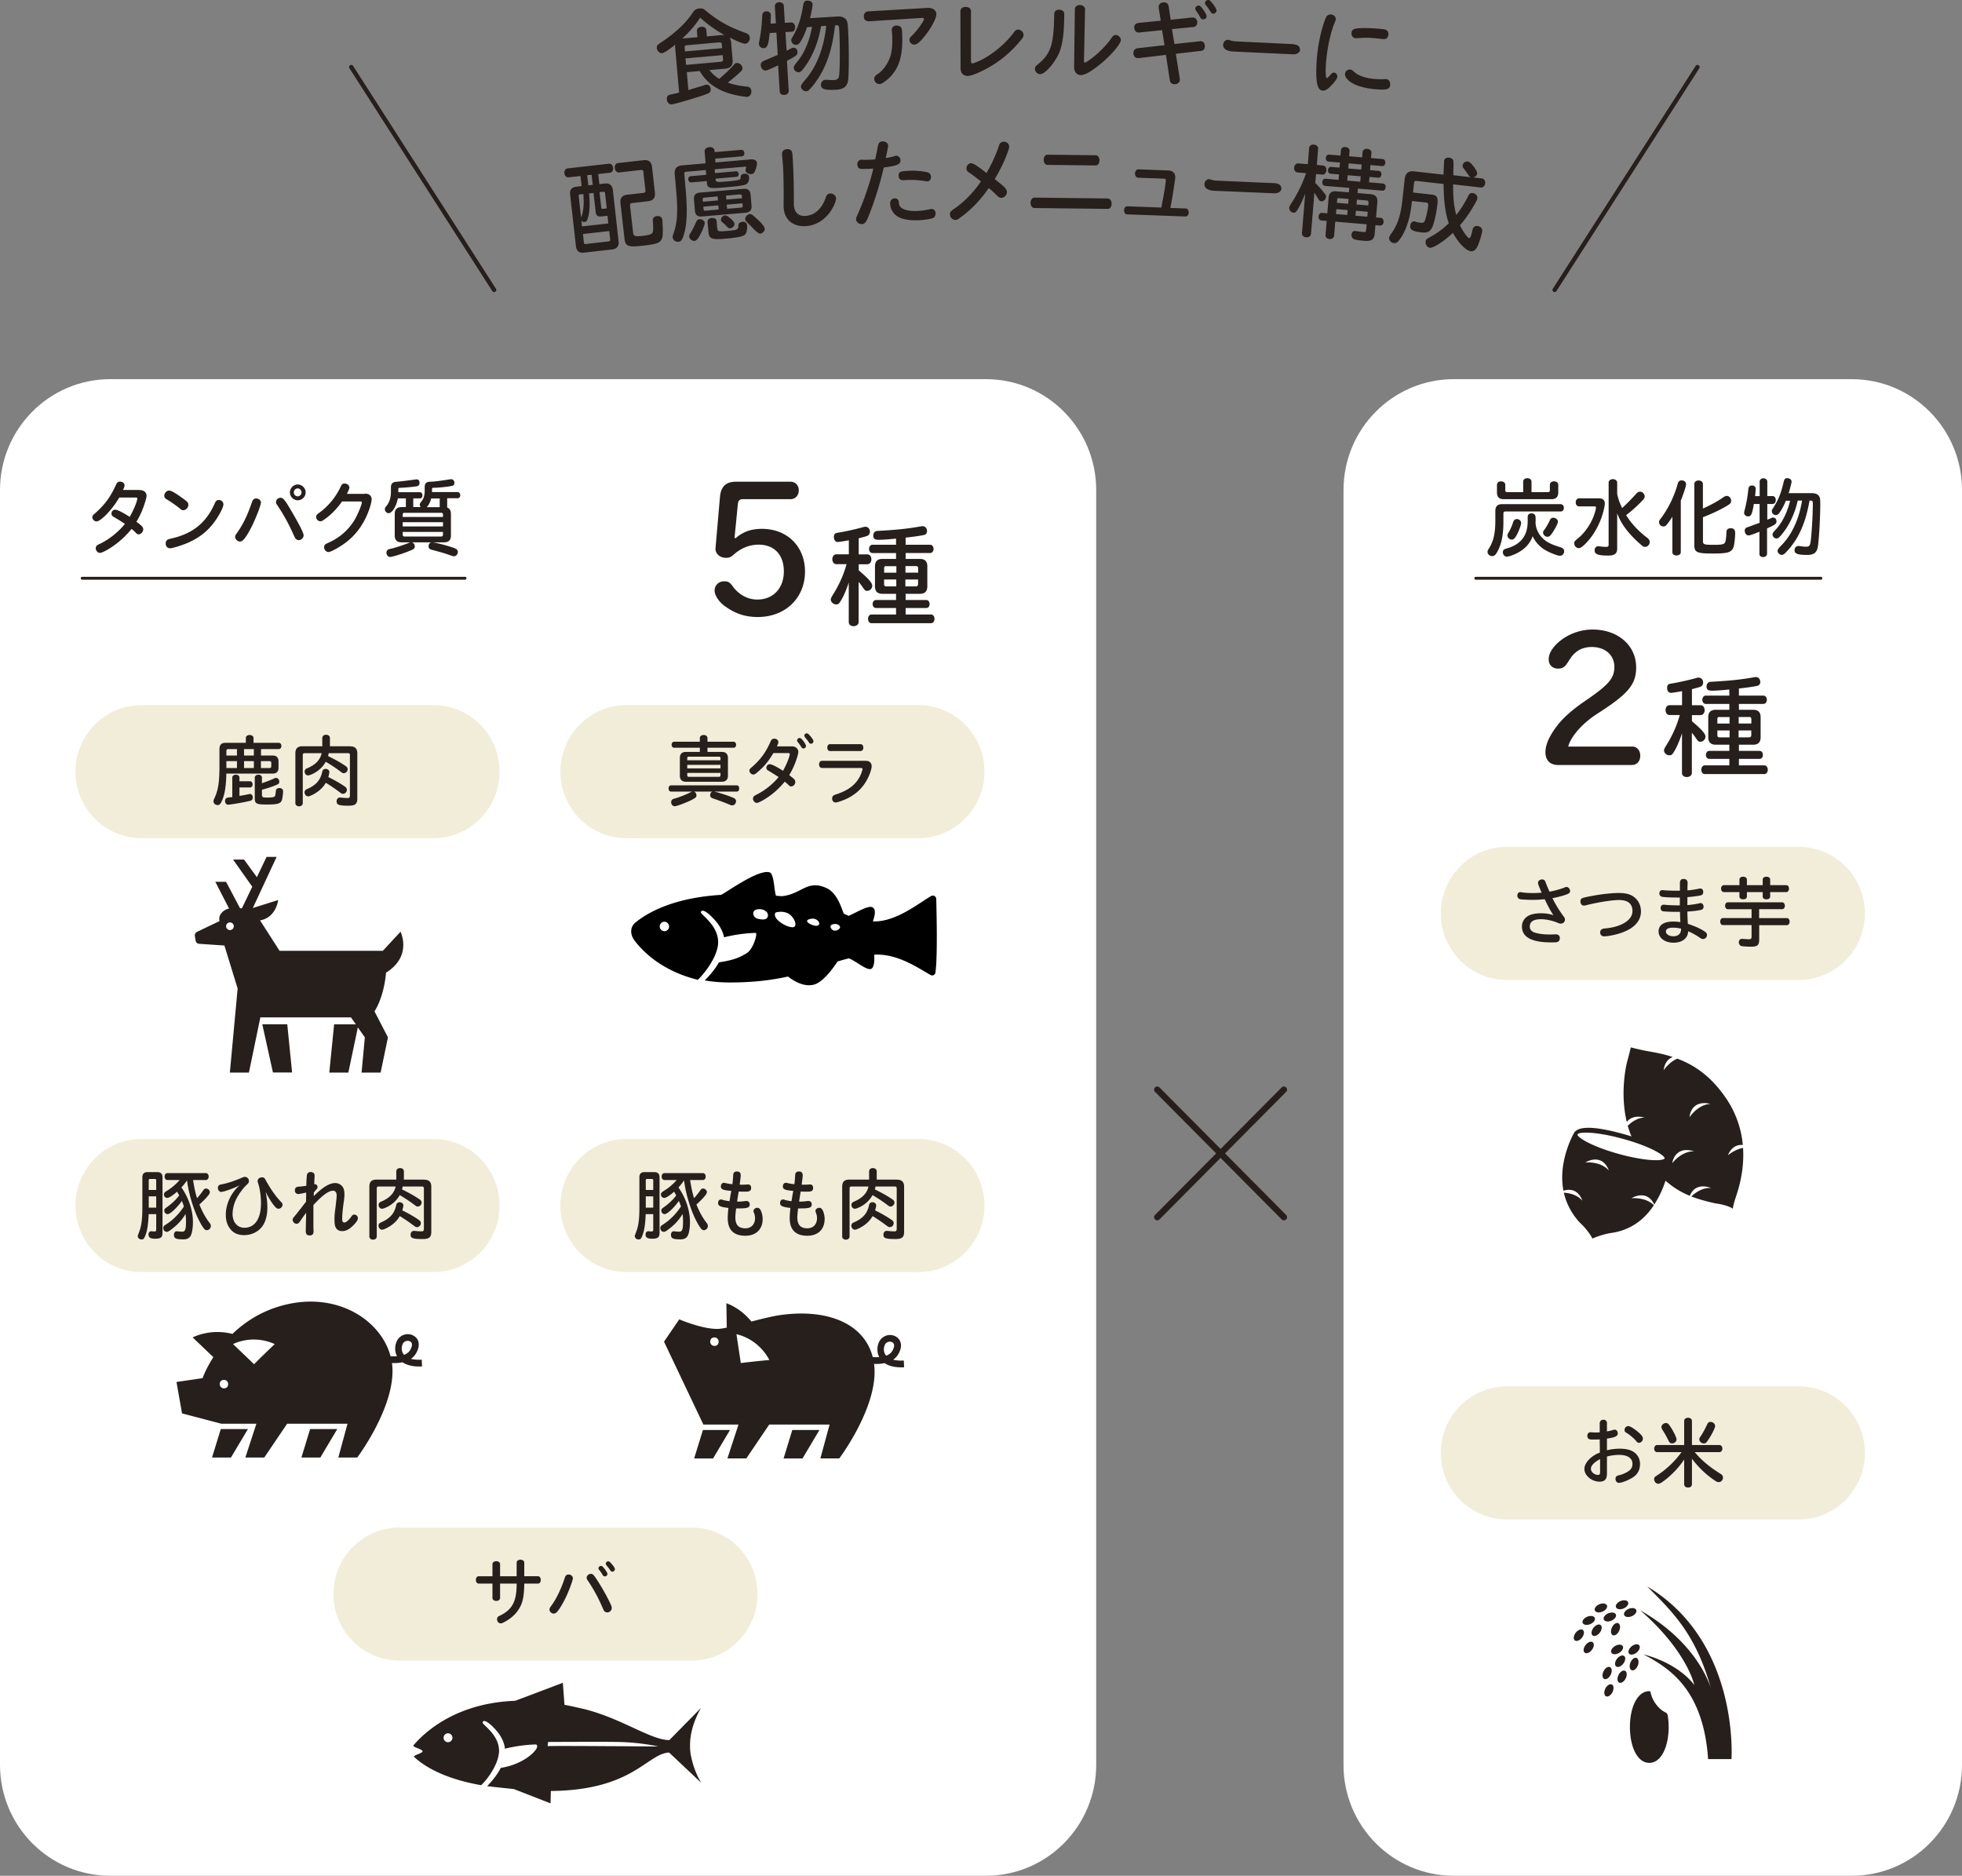
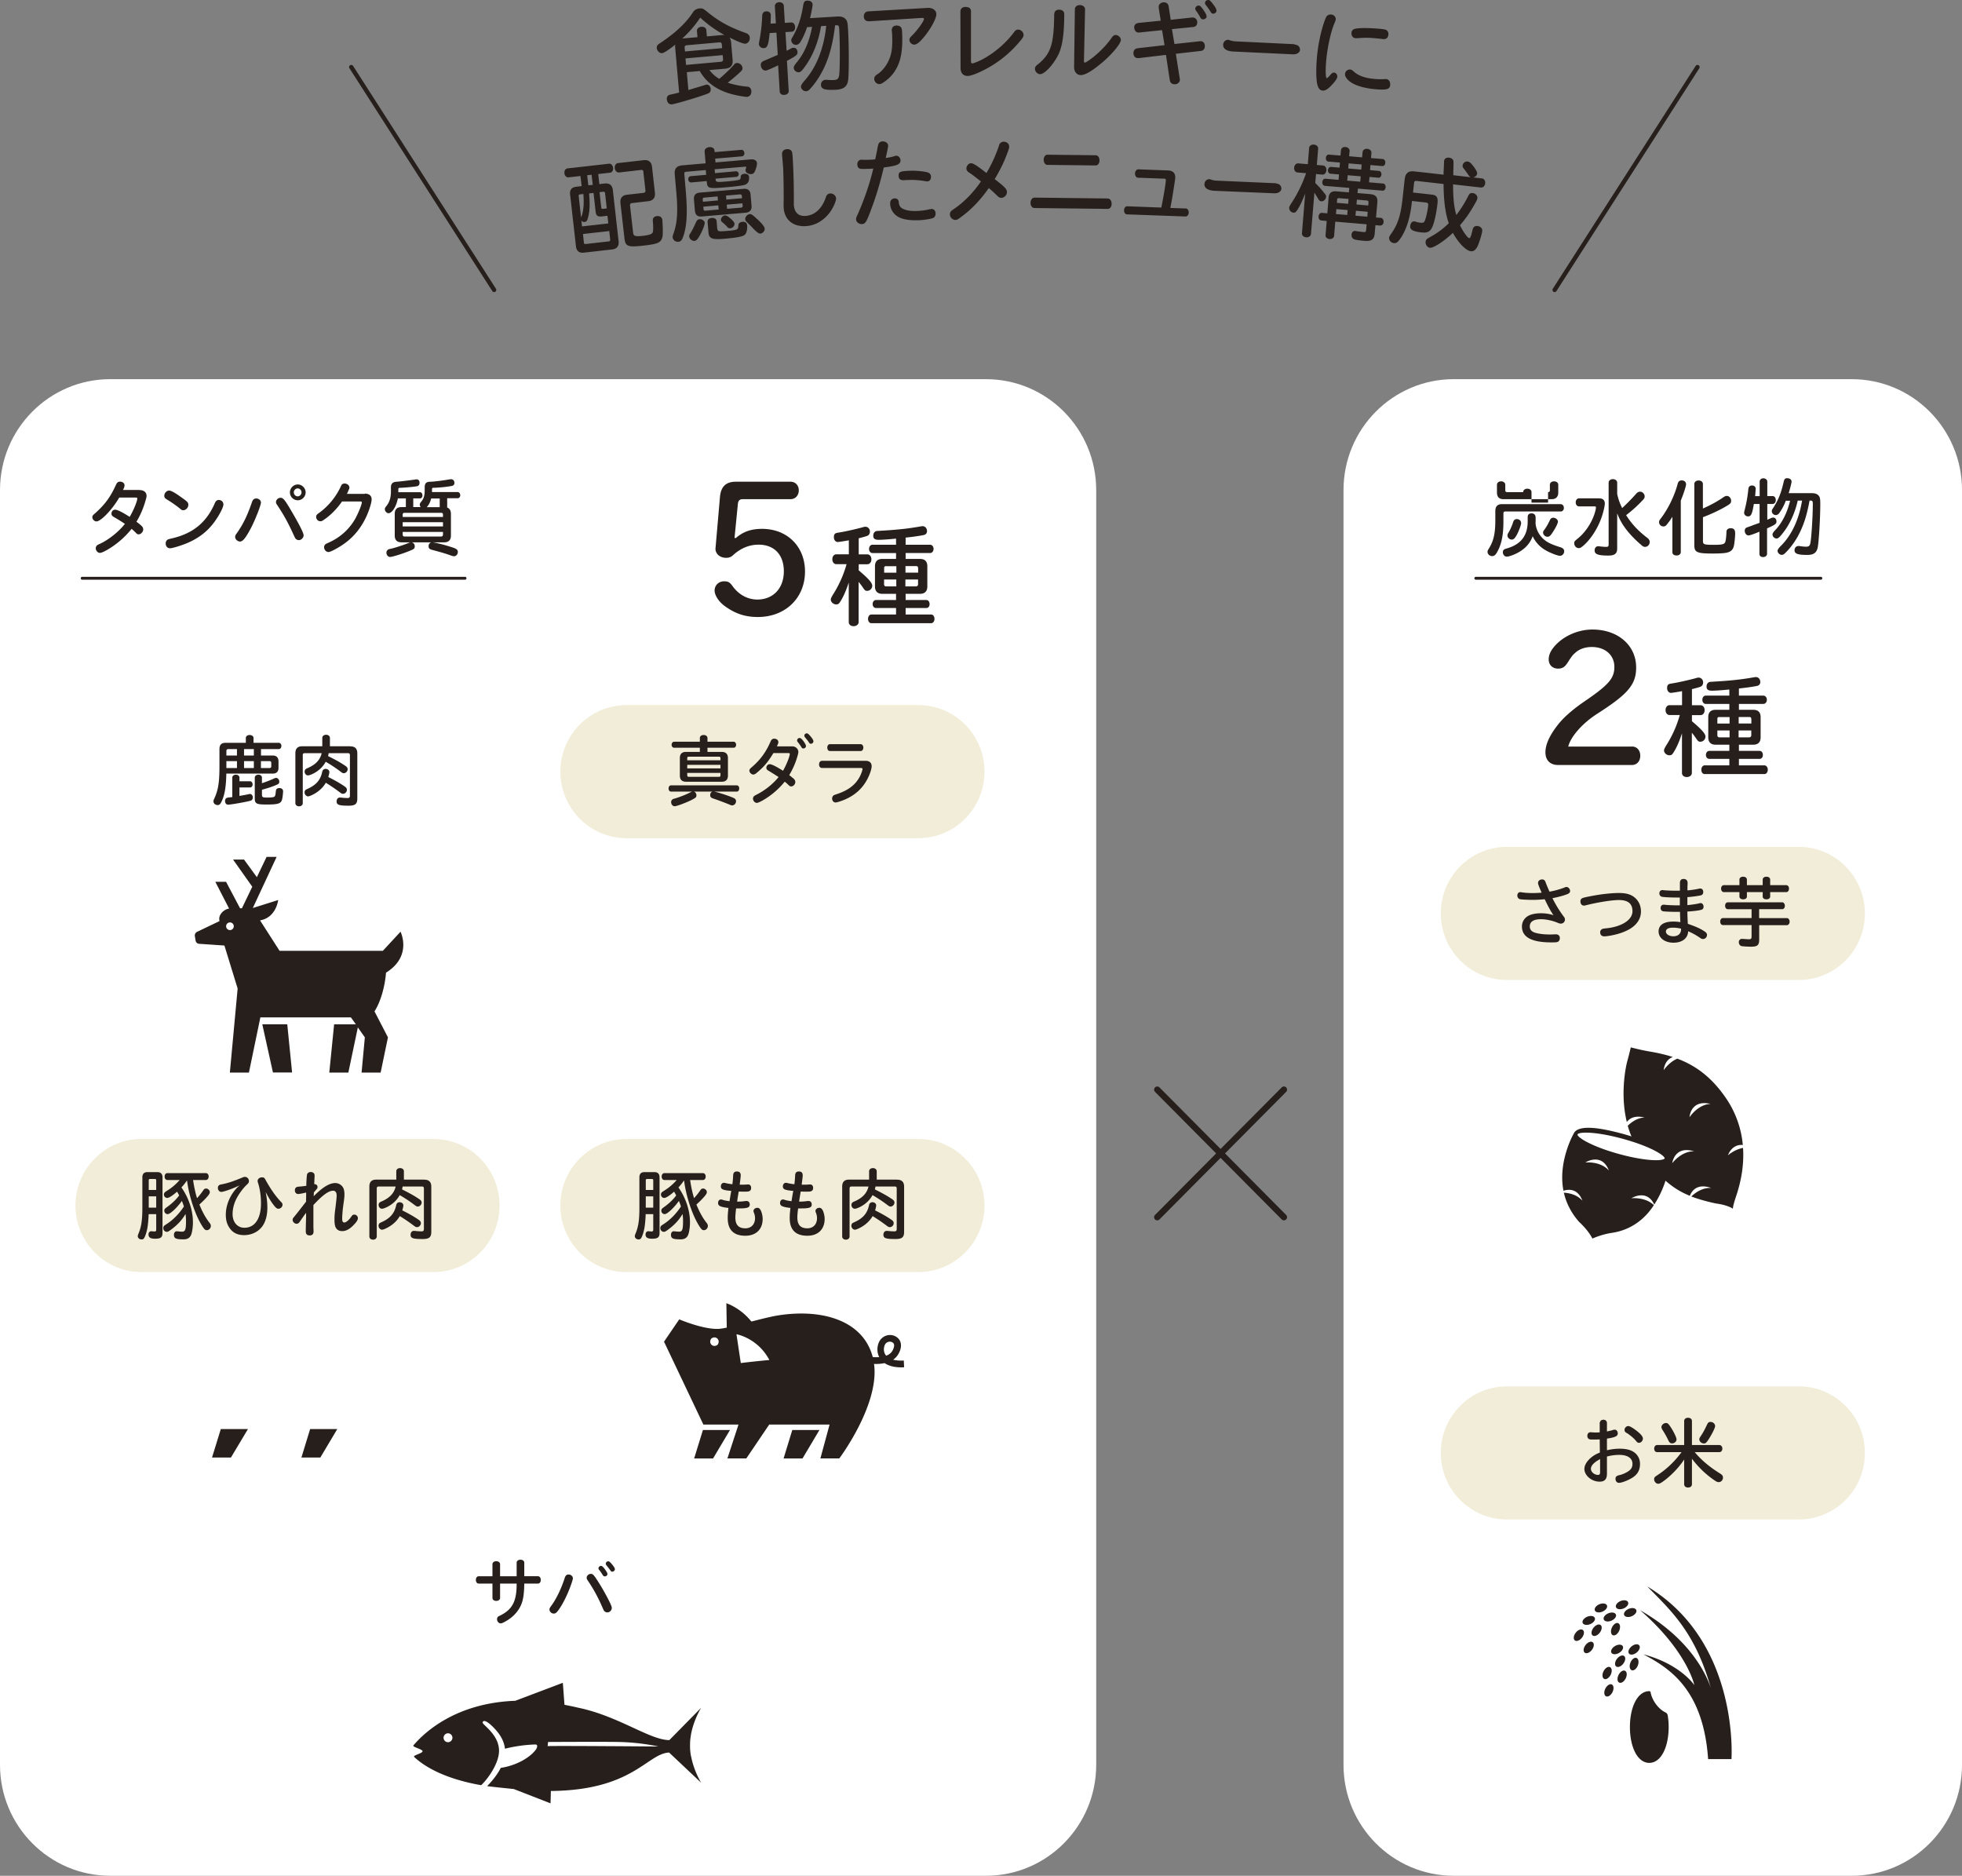
<svg xmlns="http://www.w3.org/2000/svg" width="340" height="325" fill="none">
  <rect width="100%" height="100%" fill="#808080" stroke="none" />
  <path d="M320.899 65.695h-68.975c-10.55 0-19.104 8.606-19.104 19.221V305.78c0 10.615 8.554 19.221 19.104 19.221h68.975c10.551 0 19.104-8.606 19.104-19.221V84.916c0-10.615-8.553-19.22-19.104-19.22zm-150.04 0H19.104C8.554 65.695 0 74.301 0 84.916V305.78C0 316.394 8.553 325 19.104 325H170.86c10.551 0 19.104-8.606 19.104-19.221V84.916c0-10.615-8.553-19.22-19.104-19.22z" fill="#fff" />
  <path d="M287.955 203.961c1.564 1.506 3.074 2.496 4.88 3.229.324-.828 1.241-2.225 3.721-1.357-1.55-.108-2.831.868-3.465 1.465 1.227.475 2.589.855 4.207 1.207 2.224.299 2.993.923 2.993.923.04-.597.324-1.425.688-2.55.579-1.805 1.294-4.68 1.078-7.99-1.483.271-2.615 1.275-2.615 1.275s.633-1.967 2.575-1.777a17.08 17.08 0 00-2.98-8.207c-2.521-3.662-5.325-5.616-8.372-6.755-1.456.624-2.36 1.994-2.36 1.994s.081-1.723 1.578-2.279c-1.295-.42-2.629-.719-4.004-.949-1.47-.245-3.277-.719-3.277-.719s-.256 1.126-.579 2.292c-.378 1.357-1.241 5.982-.108 10.635.485-.651 1.388-1.18 3.087-.773-1.267.04-2.278.8-2.925 1.424.215.76.485 1.533.835 2.279 0 0 5.137 2.347 5.474 2.699.337.353.364 1.018.364 1.221 0 .204-.795 2.713-.795 2.713zm1.833-2.428s.364-3.106 3.802-2.048c-2.211-.082-3.802 2.048-3.802 2.048zm2.993-7.962s.149-3.12 3.654-2.307c-2.211.082-3.654 2.307-3.654 2.307z" fill="#261F1C" />
  <path d="M281.641 196.568c-2.805-.773-8.049-2.102-8.939-.149 0 0-2.764 4.829-1.766 9.889.93-.298 2.481-.393 3.29 1.736-.931-1.071-2.333-1.343-3.223-1.397.391 1.696 1.2 3.432 2.656 5.073 1.712 1.587 2.292 2.876 2.292 2.876s1.551-.719 3.384-.99c3.196-.475 5.636-2.279 7.267-4.802-1.483-1.451-3.896-1.194-3.896-1.194s2.669-1.682 3.964 1.099c1.402-2.198 2.467-4.87 2.602-7.773-.095-1.763-4.841-3.594-7.645-4.368h.014zm-6.917 4.843s2.845-1.804 4.085 1.397c-1.456-1.668-4.085-1.397-4.085-1.397zm11.433-.42c-1.537-.109-3.532-.475-5.595-1.045-4.88-1.343-7.307-2.943-7.186-3.391.054-.176.553-.312 1.456-.312 1.335 0 3.533.285 6.445 1.085 4.88 1.343 7.307 2.944 7.186 3.391-.027.109-.513.394-2.292.272h-.014zm10.548 92.281s-1.671-8.112-12.471-14.271c8.184 7.135 9.384 12.968 9.384 12.968s-2.4-3.635-8.817-5.331c4.206 2.266 10.354 5.793 11.203 18.15h4.045s1.442-20.32-14.588-29.91c4.328 4.395 8.534 8.193 11.231 18.38m-17.266-.066c.282-.561.237-1.156-.102-1.329-.339-.173-.843.143-1.125.704-.282.562-.237 1.157.102 1.329.339.173.842-.142 1.125-.704zm-.313-3.008c.283-.561.237-1.157-.102-1.329-.338-.173-.842.143-1.124.704-.283.562-.237 1.157.101 1.329.339.173.843-.143 1.125-.704zm2.602.636c.282-.561.237-1.156-.102-1.329-.339-.172-.842.143-1.125.705-.282.561-.237 1.156.102 1.329.339.172.843-.143 1.125-.705zm2.101-2.237c.234-.584.138-1.173-.214-1.316-.352-.142-.827.215-1.061.799-.234.583-.138 1.172.214 1.315.352.143.827-.214 1.061-.798zm-.205-2.255c.488-.393.691-.954.453-1.252-.237-.298-.825-.221-1.313.173-.488.393-.691.954-.454 1.252.238.298.826.221 1.314-.173zm-.844-6.296c.578-.241.929-.722.784-1.075-.145-.353-.731-.444-1.309-.204-.578.24-.929.721-.784 1.074.145.353.731.445 1.309.205zm-3.531.773c.578-.24.929-.721.784-1.074-.145-.353-.731-.445-1.309-.205-.578.24-.929.721-.784 1.075.144.353.731.444 1.309.204zm-1.547-1.57c.578-.24.929-.721.784-1.074-.145-.353-.731-.445-1.309-.205-.578.24-.929.721-.784 1.075.145.353.731.444 1.309.204zm-.463 3.648c.383-.497.451-1.09.151-1.324-.3-.234-.854-.021-1.238.477-.383.497-.45 1.09-.15 1.324.3.234.854.021 1.237-.477zm3.357-.313c.262-.572.195-1.165-.15-1.325-.345-.16-.837.173-1.099.745-.262.571-.195 1.164.15 1.324.344.16.836-.173 1.099-.744zm.77-3.887c.578-.24.929-.721.784-1.075-.145-.353-.731-.444-1.309-.204-.578.24-.929.721-.784 1.074.145.353.731.445 1.309.205zm-5.774 2.716c.579-.24.93-.721.785-1.075-.145-.353-.731-.444-1.309-.204-.579.24-.93.721-.785 1.074.145.353.731.445 1.309.205zm-1.431 2.342c.383-.498.451-1.091.15-1.325-.3-.234-.854-.021-1.237.477-.383.497-.451 1.09-.15 1.324.3.234.854.021 1.237-.476zm1.711 2.127c.383-.497.451-1.09.15-1.324-.3-.234-.854-.021-1.237.476-.383.497-.451 1.09-.151 1.325.301.234.855.02 1.238-.477zm5.445 2.385c.383-.498.451-1.091.151-1.325-.3-.234-.854-.021-1.238.477-.383.497-.45 1.09-.15 1.324.3.234.854.021 1.237-.476zm-.729-1.866c.541-.315.826-.838.637-1.169-.19-.331-.783-.344-1.325-.029-.542.314-.827.838-.637 1.168.19.331.783.344 1.325.03zm8.43 10.832a.707.707 0 00-.404-.529c-1.186-.556-2.319-2.062-2.562-3.486-.013-.108-.121-.19-.229-.19-2.049 0-3.357 2.781-3.357 6.213s1.294 6.213 3.357 6.213 3.357-2.781 3.357-6.213c0-.706-.054-1.37-.162-1.994v-.014z" fill="#261F1C" />
  <path d="M311.711 146.731h-50.572c-6.329 0-11.459 5.162-11.459 11.53 0 6.368 5.13 11.53 11.459 11.53h50.572c6.329 0 11.46-5.162 11.46-11.53 0-6.368-5.131-11.53-11.46-11.53zm0 93.475h-50.572c-6.329 0-11.459 5.162-11.459 11.53 0 6.368 5.13 11.53 11.459 11.53h50.572c6.329 0 11.46-5.162 11.46-11.53 0-6.368-5.131-11.53-11.46-11.53z" fill="#F1EDD8" />
-   <path d="M266.532 152.984c0-.352.296-.61.701-.61.323 0 .485.136.62.515.081.258.337.855.66 1.601.89-.149 1.901-.434 2.602-.719.162-.068.23-.095.338-.095.323 0 .633.339.633.706 0 .244-.148.407-.485.542-.701.272-1.672.529-2.575.692a20.25 20.25 0 001.995 3.242c.121.163.175.285.175.461 0 .394-.31.706-.701.706-.188 0-.31-.028-.579-.15-.863-.366-2.009-.61-2.845-.61-1.321 0-1.969.42-1.969 1.261 0 .475.23.787.715 1.004.526.217 1.604.38 2.656.38.27 0 .688 0 .93-.027h.216c.418 0 .688.244.688.651 0 .339-.162.597-.432.678-.135.055-.458.068-1.065.068-3.384 0-5.069-.909-5.069-2.754 0-.8.431-1.505 1.173-1.885.499-.258 1.254-.407 2.116-.407.796 0 1.51.109 2.184.339-.364-.475-1.011-1.655-1.523-2.767-.998.081-1.497.108-2.076.108-.701 0-1.874-.054-2.157-.108-.31-.054-.513-.299-.513-.651 0-.353.216-.583.513-.583.045 0 .175.018.391.054.471.068 1.146.108 1.779.108.472 0 .971-.027 1.524-.068-.486-1.125-.62-1.478-.62-1.668v-.014zm16.996 2.755c.553.583.836 1.315.836 2.197 0 1.207-.661 2.252-1.914 3.011-.85.502-1.928.882-3.128 1.113-.445.095-1.106.176-1.295.176-.458 0-.728-.258-.728-.705a.6.6 0 01.405-.584c.081-.036.261-.067.539-.095 2.778-.257 4.652-1.465 4.652-2.97 0-1.302-.769-1.94-2.346-1.94-1.214 0-3.694.393-5.73.909a1.278 1.278 0 01-.337.054c-.364 0-.607-.298-.607-.746 0-.271.135-.475.404-.57.311-.135 2.063-.461 3.196-.624 1.092-.149 2.251-.244 3.033-.244 1.443 0 2.319.299 3.02 1.018zm7.574.257v-.489h-.552c-1.133 0-2.333-.067-2.562-.135-.283-.082-.431-.299-.431-.597 0-.326.215-.556.512-.556.054 0 .162 0 .27.027.377.041 1.388.081 2.251.081h.526v-1.302c0-.515.216-.733.647-.733.432 0 .688.245.688.692 0 .109 0 .339-.027.611v.678a16.396 16.396 0 002.009-.298c.107-.028.161-.028.215-.028.31 0 .513.245.513.611 0 .312-.162.515-.459.583-.418.095-1.483.244-2.292.299v1.383c.755-.068 1.672-.203 2.117-.325.081-.028.121-.028.175-.028.283 0 .513.272.513.624 0 .299-.149.489-.445.557-.472.122-1.322.23-2.36.284 0 .543.041 1.547.081 2.13 1.416.488 2.157.828 2.831 1.275.378.244.486.394.486.665 0 .366-.31.692-.674.692-.203 0-.31-.041-.607-.258a11.449 11.449 0 00-1.982-1.085c-.04 1.207-1.025 1.98-2.535 1.98-1.51 0-2.588-.814-2.588-1.953 0-1.14.944-1.709 2.561-1.709.391 0 .836.04 1.214.095a46.113 46.113 0 01-.068-1.777h-.782c-.62 0-1.927-.055-2.13-.095-.283-.041-.445-.272-.445-.584 0-.312.203-.556.486-.556h.215c.338.068 1.861.122 2.629.109v-.882.014zm.216 4.91a5.6 5.6 0 00-1.402-.176c-.795 0-1.227.23-1.227.678 0 .448.566.814 1.281.814.836 0 1.335-.448 1.348-1.207v-.109zm13.538-1.831h4.8c.269 0 .472.258.472.611 0 .352-.203.61-.472.61h-4.8v2.482c0 .991-.297 1.248-1.429 1.248-.553 0-1.443-.054-1.645-.108-.269-.068-.458-.353-.458-.678 0-.326.229-.57.526-.57h.161c.31.027.89.068 1.065.068.351 0 .459-.109.459-.462v-1.994h-4.948c-.283 0-.485-.244-.485-.61s.202-.61.485-.61h4.948v-1.533h-4.099c-.296 0-.485-.231-.485-.597s.202-.597.485-.597h9.397c.27 0 .472.271.472.611 0 .339-.202.583-.472.583h-3.99v1.533l.013.013zm-3.424-6.674c0-.298.256-.502.633-.502.378 0 .661.204.661.502v.963h2.737v-.963c0-.298.269-.502.647-.502.377 0 .647.204.647.502v.963h2.777c.284 0 .486.245.486.597 0 .353-.202.611-.486.611h-2.777v.759c0 .299-.256.489-.647.489s-.647-.19-.647-.489v-.759h-2.737v.759c0 .299-.256.489-.647.489s-.647-.19-.647-.489v-.759h-2.683c-.283 0-.499-.258-.499-.611 0-.352.216-.597.499-.597h2.683v-.963zm-24.227 94.181v-.055l.162-.352c.04-.082.31-.19.499-.19.364 0 .606.23.606.583v1.452c.391-.082.863-.19 1.052-.258a.842.842 0 01.283-.054c.31 0 .539.271.539.651 0 .474-.458.691-1.874.895v2.021a9.303 9.303 0 012.225-.271c1.038 0 1.847.19 2.413.57a2.424 2.424 0 011.092 2.061c0 1.072-.418 1.832-1.335 2.401-.768.475-1.833.882-2.318.882-.351 0-.594-.285-.594-.692 0-.366.176-.529.661-.637.526-.109 1.213-.421 1.645-.733.445-.325.633-.692.633-1.234 0-.977-.849-1.547-2.305-1.547a8.59 8.59 0 00-2.117.285v2.985c0 .936-.404 1.37-1.267 1.37-1.375 0-2.643-1.058-2.643-2.211 0-1.045 1.2-2.306 2.683-2.822l-.027-2.292c-.431.027-.62.027-.943.027-.526 0-.755 0-.877-.068-.202-.095-.323-.298-.323-.57 0-.366.216-.624.539-.624h.108c.297.027.539.041.755.041.189 0 .472 0 .741-.027v-1.587h-.013zm.081 6.226c-1.052.556-1.591 1.126-1.591 1.682s.607 1.058 1.24 1.058c.243 0 .351-.149.351-.488v-2.252zm6.31-4.924c.782.624 1.105 1.017 1.105 1.384 0 .366-.337.718-.674.718-.175 0-.297-.067-.431-.23a5.992 5.992 0 00-.931-.923c-.445-.352-.62-.474-.849-.596-.189-.109-.297-.272-.297-.475 0-.353.297-.678.647-.678.257 0 .755.284 1.43.8zm10.09 3.717c1.187 1.424 2.575 2.577 4.449 3.744.31.19.445.38.445.665 0 .434-.337.786-.741.786-.27 0-.472-.108-1.241-.678-1.24-.895-2.467-2.13-3.397-3.378v4.423c0 .339-.27.569-.674.569-.405 0-.674-.23-.674-.569v-4.287c-.85 1.289-1.982 2.496-3.209 3.473-.728.556-1.025.732-1.281.732-.378 0-.715-.38-.715-.787 0-.162.068-.325.176-.434l.512-.352c1.483-.964 2.966-2.388 4.058-3.907h-4.22c-.31 0-.512-.244-.512-.61 0-.367.216-.624.512-.624h4.679v-4.165c0-.325.269-.556.674-.556.404 0 .674.231.674.556v4.165h4.745c.297 0 .526.271.526.624 0 .352-.229.61-.526.61h-4.26zm-4.301-4.531c.58.828 1.146 1.981 1.146 2.32 0 .38-.35.692-.768.692-.31 0-.459-.122-.661-.543a15.293 15.293 0 00-.997-1.777c-.135-.23-.189-.366-.189-.515 0-.339.391-.692.782-.692.256 0 .391.095.687.515zm7.833.027c0 .312-.62 1.533-1.213 2.415-.337.488-.445.583-.741.583-.405 0-.782-.339-.782-.705 0-.176.027-.231.229-.543.337-.474.728-1.193 1.105-2.007.162-.353.31-.475.593-.475.445 0 .809.325.809.732zm-26.75-159.739c.31 0 .539.271.539.638 0 .366-.229.624-.539.624h-9.613c-.229 0-.323.122-.323.325v1.398c0 2.048-.243 3.486-.782 4.706-.459 1.004-.728 1.303-1.173 1.303-.418 0-.796-.34-.796-.72 0-.203.014-.243.324-.745.741-1.235 1.024-2.537 1.024-4.761v-1.574c0-.814.378-1.207 1.173-1.207h10.179l-.013.013zm-2.198-2.089c.203 0 .31-.108.31-.312v-.963c0-.339.297-.597.728-.597.432 0 .728.258.728.597v1.33c0 .76-.404 1.166-1.159 1.166h-8.318c-.769 0-1.146-.393-1.146-1.166v-1.33c0-.339.296-.597.714-.597s.728.258.728.597v.95c0 .203.108.325.31.325h2.791v-1.817c0-.353.297-.597.728-.597.432 0 .715.257.715.597v1.817h2.871zm-2.17 5.168c-.014 1.167.62 2.401 1.631 3.175.566.447 1.362.8 2.643 1.193.471.15.687.353.687.706 0 .434-.323.787-.728.787-.458 0-2.009-.624-2.764-1.126a5.422 5.422 0 01-1.968-2.266 4.935 4.935 0 01-1.389 2.048c-.768.679-1.86 1.221-2.804 1.452-.148.027-.229.04-.283.04-.391 0-.688-.338-.688-.772 0-.353.162-.516.688-.652 2.454-.705 3.613-2.224 3.613-4.707v-.732c0-.42.243-.638.674-.638.283 0 .499.122.607.312.067.15.094.258.094.638v.543h-.013zm-2.494.177c0 .352-.472 1.6-.85 2.224-.296.489-.485.652-.782.652-.391 0-.741-.34-.741-.706 0-.163.04-.285.202-.542a8.951 8.951 0 00.795-1.818c.108-.326.324-.488.621-.488.417 0 .741.284.741.678h.014zm6.363-.204c0 .272-.377 1.031-.876 1.79-.432.652-.607.801-.931.801-.391 0-.755-.353-.755-.719 0-.176.027-.257.243-.529a9.902 9.902 0 00.944-1.655c.121-.257.31-.393.566-.393.418 0 .823.326.823.692l-.014.013zm7.204-4.056c.593 0 .93.312.93.896 0 .434-.283 1.627-.593 2.482-.688 1.913-1.861 3.717-3.141 4.829-.405.325-.54.407-.782.407-.432 0-.782-.38-.782-.828 0-.325.027-.352.701-.908 1.375-1.126 2.588-3.08 2.993-4.857.054-.27.067-.38.067-.447 0-.15-.067-.19-.283-.19h-2.642c-.337 0-.58-.285-.58-.692s.243-.705.58-.705h3.532v.013zm3.074-.773c.189.882.458 1.641.863 2.442a33.057 33.057 0 002.359-2.401c.27-.312.472-.434.742-.434.417 0 .795.393.795.8 0 .271-.067.407-.445.787a22.98 22.98 0 01-2.764 2.482c.931 1.492 2.103 2.74 3.6 3.88.337.244.485.475.485.786 0 .434-.364.828-.782.828-.256 0-.391-.054-.768-.407-1.079-.909-2.198-2.103-2.858-3.08-.459-.637-.85-1.37-1.227-2.319v6.077c0 .895-.432 1.235-1.524 1.235-1.793 0-2.386-.231-2.386-.896 0-.42.256-.719.62-.719.041 0 .081 0 .189.014.391.054.89.095 1.2.095.323 0 .418-.095.418-.407V83.628c0-.353.31-.61.741-.61.432 0 .742.27.742.61v1.952zm9.58 3.934c-.31.502-.62.936-1.011 1.41-.149.19-.324.286-.553.286-.418 0-.755-.326-.755-.72 0-.243.027-.311.323-.691 1.254-1.641 2.36-3.907 2.926-6.063.094-.313.324-.502.647-.502.472 0 .782.27.782.678 0 .312-.472 1.763-.917 2.821v8.926c0 .34-.296.583-.741.583s-.715-.23-.715-.57v-6.158h.014zm5.285-1.41c1.375-.611 2.561-1.262 3.505-1.927.256-.176.432-.257.62-.257.405 0 .755.38.755.827 0 .42-.108.542-1.038 1.072-.998.583-2.413 1.248-3.842 1.79v4.137c0 .584.202.651 1.901.651 1.402 0 1.779-.094 1.941-.447.121-.244.202-1.004.229-1.79 0-.408.283-.638.742-.638.553 0 .768.271.768.895 0 .583-.134 1.845-.242 2.238-.149.57-.499.923-1.119 1.072-.418.122-1.281.176-2.481.176-2.791 0-3.236-.19-3.236-1.465V83.845c0-.34.31-.597.742-.597.431 0 .741.258.741.597v4.26h.014zm9.827-2.157v-2.51c0-.326.283-.57.647-.57.364 0 .674.258.674.57v2.51h.917c.323 0 .552.284.552.691s-.229.679-.552.679h-.917v2.74c.189-.095.283-.122.404-.177.405-.176.472-.203.621-.203.337 0 .566.271.566.678 0 .407-.189.543-1.632 1.194v4.408c0 .326-.283.556-.687.556-.405 0-.634-.203-.634-.556V92.12c-.876.38-1.685.65-1.874.65-.377 0-.674-.352-.674-.827 0-.23.094-.407.283-.515.095-.041.135-.055.513-.19.161-.055.39-.136.647-.244l1.132-.407v-3.27h-.998c-.283 1.737-.471 2.157-.997 2.157-.378 0-.688-.285-.688-.624 0-.054.014-.122.041-.27.35-1.344.552-2.443.687-3.785.041-.475.243-.679.674-.679.337 0 .607.244.607.57l-.067.882v.122l-.041.271h.782l.014-.013zm6.592.813c-.027.082-.04.163-.067.272-.458 1.926-1.348 3.852-2.427 5.222-.647.841-.89 1.045-1.173 1.045a.725.725 0 01-.701-.706c0-.172.166-.43.499-.773 1.173-1.248 2.049-2.984 2.548-5.06h-.741c-.284.76-.701 1.547-1.133 2.13-.162.23-.391.353-.62.353a.699.699 0 01-.674-.692c0-.163.013-.204.202-.488.944-1.452 1.389-2.564 1.861-4.599.107-.461.256-.61.593-.61.458 0 .768.244.768.597 0 .203-.229 1.098-.499 1.994h4.005c.512 0 .876.122 1.119.352.296.299.35.57.35 1.52 0 2.577-.269 6.904-.472 7.664-.229.84-.741 1.166-1.793 1.166-1.604 0-2.197-.203-2.197-.8 0-.448.283-.746.714-.746.068 0 .122 0 .229.027.324.04.769.095 1.025.095.526 0 .701-.15.795-.719.176-1.017.405-4.599.405-6.66 0-.502-.054-.61-.378-.61h-.188c-.472 2.617-1.079 4.462-2.036 6.198-.62 1.113-1.443 2.198-2.265 2.971-.162.15-.324.23-.512.23-.378 0-.728-.338-.728-.718 0-.19.242-.52.728-.99 1.779-1.845 2.993-4.49 3.518-7.692h-.741l-.014.027zm-28.74 42.58c.876 0 1.456.651 1.456 1.601 0 .949-.58 1.601-1.456 1.601H270.01c-1.389 0-2.198-.814-2.198-2.212 0-1.302.675-2.835 2.077-4.652.943-1.235 2.453-2.605 4.53-4.043l.943-.651c3.492-2.441 4.396-3.554 4.396-5.439 0-2.048-1.591-3.446-3.91-3.446-1.16 0-2.198.353-2.939 1.072-.391.326-.62.651-1.227 1.601-.512.814-.944 1.071-1.685 1.071-.971 0-1.618-.651-1.618-1.6 0-.746.323-1.492 1.038-2.306 1.55-1.764 4.071-2.863 6.539-2.863 4.435 0 7.577 2.741 7.577 6.579 0 2.835-1.295 4.463-6.081 7.583l-.647.421c-2.562 1.627-4.624 3.974-5.042 5.697h11.069l-.041-.014zm8.696-2.32c-.445 1.384-.93 2.496-1.442 3.297-.27.447-.405.542-.755.542-.486 0-.931-.407-.931-.854 0-.154.135-.448.405-.882a19.654 19.654 0 002.332-5.236h-1.766c-.404 0-.701-.353-.701-.855 0-.501.297-.854.701-.854h2.157v-2.428c-.62.122-1.766.298-1.928.298-.364 0-.66-.353-.66-.814 0-.542.161-.719.701-.8.957-.136 2.939-.57 4.274-.936.323-.095.364-.095.485-.095.445 0 .782.366.782.841 0 .353-.189.651-.485.746-.189.082-.755.231-1.268.366l-.189.041v2.794h1.497c.404 0 .701.353.701.855s-.297.855-.701.855h-1.497v1.058c1.672 1.41 2.346 2.17 2.346 2.658 0 .489-.404.896-.876.896-.297 0-.391-.082-.661-.448a12.159 12.159 0 00-.822-1.112v6.972c0 .393-.364.705-.876.705-.513 0-.836-.298-.836-.705v-6.891l.013-.014zm12.336-4.042c.85 0 1.281.434 1.281 1.275v3.5c0 .841-.445 1.275-1.281 1.275h-2.48v1.072h3.586c.337 0 .566.298.566.705s-.229.678-.566.678h-3.586v1.126h4.422c.337 0 .58.339.58.76 0 .42-.257.746-.58.746h-10.354c-.338 0-.58-.312-.58-.746 0-.448.256-.76.58-.76h4.273v-1.126h-3.478c-.337 0-.58-.298-.58-.678 0-.407.256-.705.58-.705h3.478v-1.072h-2.372c-.836 0-1.281-.434-1.281-1.275v-3.5c0-.841.431-1.275 1.281-1.275h2.372v-1.017h-4.098c-.337 0-.58-.312-.58-.719s.256-.719.58-.719h4.098v-1.058l-.445.041c-.97.095-1.981.162-2.588.162-.647 0-.917-.217-.917-.705 0-.393.175-.678.472-.787.094-.04.162-.04.431-.054 3.263-.19 4.948-.366 7.227-.76.296-.054.35-.054.445-.054.404 0 .741.366.741.855 0 .352-.215.61-.566.678-.647.136-1.753.298-3.141.448v1.234h4.233c.351 0 .607.312.607.719s-.256.719-.607.719h-4.233v1.017h2.48zm-5.851 1.248c-.27 0-.364.095-.364.353v.787h2.117v-1.126h-1.753v-.014zm-.364 2.333v.801c0 .271.121.393.364.393h1.753v-1.194h-2.117zm5.878-1.98c0-.258-.094-.353-.364-.353h-1.82v1.126h2.198v-.787l-.014.014zm-2.197 3.174h1.806c.256 0 .391-.136.391-.393v-.801h-2.197v1.194zM24.224 84.916c.715 0 1.173.394 1.173.99 0 .15-.027.3-.121.638-.405 1.452-.89 2.618-1.632 3.853.998.746 1.173.936 1.173 1.343 0 .407-.404.84-.782.84-.188 0-.283-.04-.485-.257a11.546 11.546 0 00-.742-.692 15.28 15.28 0 01-4.34 3.703c-.608.326-.945.461-1.16.461-.364 0-.715-.393-.715-.8 0-.19.095-.393.243-.529.063-.045.252-.14.566-.285 1.51-.719 3.209-2.089 4.247-3.418-.701-.461-1.2-.773-1.928-1.194-.297-.176-.404-.325-.404-.583 0-.38.283-.678.647-.678.364 0 1.321.474 2.507 1.248.648-1.086 1.322-2.7 1.322-3.188 0-.122-.095-.163-.297-.163h-2.831c-1.173 2.035-3.168 4.137-3.95 4.137-.351 0-.715-.352-.715-.732 0-.23.094-.353.485-.678 1.7-1.52 2.67-2.835 3.614-4.938.175-.393.364-.543.7-.543.459 0 .783.272.783.652 0 .176-.068.407-.27.786h2.912v.027zm7.197 1.248c1.12.787 1.214.909 1.214 1.33 0 .46-.432.908-.863.908-.23 0-.31-.04-.62-.312a21.175 21.175 0 00-2.265-1.573c-.31-.19-.418-.353-.418-.624 0-.461.404-.895.836-.895.337 0 .997.352 2.116 1.166zm7.294 1.262c0 .407-.553 1.532-1.267 2.59-1.24 1.845-2.778 3.107-4.921 4.043-1.038.448-2.643.936-3.06.936-.445 0-.756-.34-.756-.841 0-.299.135-.543.378-.678.09-.046.315-.109.674-.19 3.68-.841 6.026-2.768 7.47-6.118.16-.38.377-.543.687-.543.445 0 .795.34.795.773v.028zm6.498-.326c0 .448-.93 2.835-1.645 4.232-.944 1.818-1.47 2.496-1.969 2.496-.431 0-.849-.393-.849-.787 0-.23.054-.352.324-.705 1.051-1.492 1.78-2.984 2.602-5.372.148-.42.377-.596.728-.596.445 0 .822.325.822.732h-.013zm5.527 1.858c1.227 2.103 1.874 3.419 1.874 3.785 0 .434-.404.841-.836.841a.786.786 0 01-.62-.34l-.162-.325c-1.051-2.32-1.793-3.676-3.02-5.507a.704.704 0 01-.148-.434c0-.38.378-.732.782-.732.485 0 .782.38 2.13 2.712zm2.225-3.648c0 .746-.62 1.37-1.362 1.37a1.38 1.38 0 01-1.362-1.37c0-.747.634-1.37 1.362-1.37.728 0 1.362.637 1.362 1.37zm-2.05 0c0 .38.31.691.688.691a.693.693 0 000-1.383.693.693 0 00-.688.692zm12.287.217c.768 0 1.2.352 1.2 1.004 0 .583-.499 2.143-1.052 3.255-1.078 2.184-2.575 3.812-4.651 5.033-.877.529-1.524.827-1.78.827-.404 0-.755-.393-.755-.841 0-.244.122-.448.35-.583l.432-.204c1.955-.868 3.519-2.252 4.584-4.083.499-.881 1.173-2.51 1.173-2.876 0-.121-.067-.176-.256-.176h-3.168c-.944 1.33-1.955 2.36-3.128 3.16-.324.231-.432.272-.647.272-.391 0-.715-.353-.715-.76 0-.284.094-.407.553-.719a11.89 11.89 0 003.788-4.707c.108-.23.31-.352.58-.352.458 0 .836.312.836.705a.767.767 0 01-.121.407l-.176.407c-.027.081-.067.15-.135.271h3.115l-.027-.04zm14.293 2.414c.43.15.647.529.647 1.099v3.744c0 .786-.391 1.18-1.173 1.18H69.58c-.782 0-1.174-.394-1.174-1.18V89.04c0-.787.392-1.18 1.174-1.18h.754v-1.506h-1.388c-.256 1.383-.998 2.564-1.605 2.564-.323 0-.647-.326-.647-.679 0-.203.027-.27.31-.61.5-.651.742-1.438.742-2.469v-.773c.013-.61.35-.909 1.038-.922.445-.028 2.198-.245 2.98-.353.31-.054.337-.054.431-.054.324 0 .512.23.512.596 0 .313-.148.516-.404.584-.432.095-1.942.244-2.966.285-.256 0-.31.054-.31.285v.474h3.761c.243 0 .418.23.418.556 0 .299-.175.516-.418.516h-1.173v1.506h1.295a.6.6 0 01-.162-.407c0-.19.04-.272.256-.543.418-.488.593-1.058.593-1.926v-.57c.014-.705.283-.95 1.025-.95.58-.013 2.13-.203 3.1-.38.338-.053.378-.053.446-.053.337 0 .58.257.58.637 0 .271-.149.461-.405.515-.674.15-2.386.326-3.128.326h-.067c-.23 0-.284.054-.284.285v.461h4.463c.243 0 .431.258.431.556 0 .285-.188.516-.43.516h-1.834v1.613zm-5.623 6.728c0 .312-.12.461-.593.651-1.132.502-3.236 1.18-3.694 1.18-.337 0-.62-.339-.62-.746a.62.62 0 01.31-.542c.094-.055.148-.068.458-.136.796-.176 2.346-.692 3.074-1.004a1.06 1.06 0 01.445-.108c.35 0 .62.298.62.692v.013zm4.894-5.494c0-.23-.107-.325-.323-.325h-6.337c-.229 0-.323.108-.323.325v.394h6.983v-.394zm-6.983 1.303v.732h6.983v-.732h-6.983zm0 1.682v.46c0 .231.121.34.323.34h6.337c.202 0 .323-.122.323-.34v-.46h-6.983zm6.417-5.792h-1.483c-.148.623-.418 1.153-.768 1.505H76.2v-1.505zm2.575 8.627c.391.135.566.339.566.637 0 .407-.31.746-.647.746-.148 0-.256-.027-.606-.149-1.011-.353-1.173-.407-3.276-.977-.391-.108-.54-.27-.54-.596 0-.407.243-.692.58-.692.526 0 2.602.542 3.937 1.017l-.014.014zm48.728-1.763c1.267-1.112 2.683-1.6 4.557-1.6 4.368 0 7.442 3.065 7.442 7.392 0 4.585-3.397 7.881-8.183 7.881-2.198 0-3.951-.583-5.798-1.953-.971-.719-1.685-1.818-1.685-2.632 0-.908.714-1.6 1.645-1.6.714 0 .997.163 1.523.909 1.065 1.437 2.589 2.251 4.234 2.251 2.75 0 4.597-1.953 4.597-4.883 0-2.93-1.712-4.626-4.368-4.626-1.591 0-3.047.584-4.368 1.764-.418.393-.742.515-1.295.515-1.105 0-1.914-.786-1.806-1.722l.027-.299.741-8.532c.162-1.79 1.038-2.632 2.751-2.632h9.477c.836 0 1.43.624 1.43 1.492 0 .869-.58 1.533-1.43 1.533h-8.251c-.579 0-.809.23-.876.841l-.58 5.887h.189l.027.014zm19.594 7.65c-.445 1.384-.931 2.496-1.443 3.297-.27.447-.404.542-.755.542-.485 0-.93-.407-.93-.854 0-.154.135-.448.404-.882a19.687 19.687 0 002.333-5.236h-1.767c-.404 0-.701-.353-.701-.855s.297-.854.701-.854h2.158v-2.428c-.621.122-1.767.298-1.928.298-.364 0-.661-.353-.661-.814 0-.543.162-.719.701-.8.957-.136 2.939-.57 4.274-.936.324-.095.364-.095.485-.095.445 0 .782.366.782.84 0 .354-.188.652-.485.747-.189.081-.755.23-1.267.366l-.189.04v2.795h1.496c.405 0 .701.353.701.855s-.296.854-.701.854h-1.496v1.058c1.672 1.411 2.346 2.171 2.346 2.659a.898.898 0 01-.877.895c-.296 0-.391-.081-.66-.447-.256-.394-.432-.624-.823-1.112v6.972c0 .393-.364.705-.876.705s-.836-.298-.836-.705v-6.891l.014-.014zm12.322-4.042c.85 0 1.281.434 1.281 1.275v3.5c0 .841-.445 1.275-1.281 1.275h-2.48v1.072h3.586c.337 0 .566.298.566.705s-.229.678-.566.678h-3.586v1.126h4.422c.337 0 .579.339.579.76 0 .42-.256.746-.579.746h-10.355c-.337 0-.579-.312-.579-.746 0-.448.256-.76.579-.76h4.274v-1.126h-3.478c-.337 0-.58-.298-.58-.678 0-.407.256-.705.58-.705h3.478v-1.072h-2.373c-.836 0-1.28-.434-1.28-1.275v-3.5c0-.84.431-1.275 1.28-1.275h2.373v-1.017h-4.098c-.337 0-.58-.312-.58-.72 0-.406.256-.718.58-.718h4.098v-1.058l-.445.04c-.97.095-1.982.163-2.588.163-.647 0-.917-.217-.917-.705 0-.394.175-.678.472-.787.094-.04.162-.04.431-.054 3.263-.19 4.948-.366 7.227-.76.296-.054.35-.054.445-.054.404 0 .741.366.741.855 0 .352-.216.61-.566.678-.647.135-1.753.298-3.141.447v1.235h4.233c.35 0 .607.312.607.719s-.257.719-.607.719h-4.233v1.017h2.48zm-5.838 1.248c-.269 0-.364.095-.364.353v.786h2.117v-1.126h-1.753v-.013zm-.377 2.32v.8c0 .271.121.393.364.393h1.753v-1.193h-2.117zm5.892-1.967c0-.258-.095-.353-.364-.353h-1.82v1.126h2.197v-.787l-.013.014zm-2.198 3.16h1.807c.256 0 .391-.135.391-.393v-.8h-2.198v1.193z" fill="#261F1C" />
-   <path d="M119.812 264.664h-50.57c-6.33 0-11.46 5.162-11.46 11.53 0 6.368 5.13 11.53 11.46 11.53h50.57c6.33 0 11.46-5.162 11.46-11.53 0-6.368-5.13-11.53-11.46-11.53zM75.11 122.166H24.537c-6.33 0-11.46 5.162-11.46 11.53 0 6.368 5.13 11.53 11.46 11.53h50.571c6.33 0 11.46-5.162 11.46-11.53 0-6.368-5.13-11.53-11.46-11.53z" fill="#F1EDD8" />
+   <path d="M266.532 152.984c0-.352.296-.61.701-.61.323 0 .485.136.62.515.081.258.337.855.66 1.601.89-.149 1.901-.434 2.602-.719.162-.068.23-.095.338-.095.323 0 .633.339.633.706 0 .244-.148.407-.485.542-.701.272-1.672.529-2.575.692a20.25 20.25 0 001.995 3.242c.121.163.175.285.175.461 0 .394-.31.706-.701.706-.188 0-.31-.028-.579-.15-.863-.366-2.009-.61-2.845-.61-1.321 0-1.969.42-1.969 1.261 0 .475.23.787.715 1.004.526.217 1.604.38 2.656.38.27 0 .688 0 .93-.027h.216c.418 0 .688.244.688.651 0 .339-.162.597-.432.678-.135.055-.458.068-1.065.068-3.384 0-5.069-.909-5.069-2.754 0-.8.431-1.505 1.173-1.885.499-.258 1.254-.407 2.116-.407.796 0 1.51.109 2.184.339-.364-.475-1.011-1.655-1.523-2.767-.998.081-1.497.108-2.076.108-.701 0-1.874-.054-2.157-.108-.31-.054-.513-.299-.513-.651 0-.353.216-.583.513-.583.045 0 .175.018.391.054.471.068 1.146.108 1.779.108.472 0 .971-.027 1.524-.068-.486-1.125-.62-1.478-.62-1.668v-.014zm16.996 2.755c.553.583.836 1.315.836 2.197 0 1.207-.661 2.252-1.914 3.011-.85.502-1.928.882-3.128 1.113-.445.095-1.106.176-1.295.176-.458 0-.728-.258-.728-.705a.6.6 0 01.405-.584c.081-.036.261-.067.539-.095 2.778-.257 4.652-1.465 4.652-2.97 0-1.302-.769-1.94-2.346-1.94-1.214 0-3.694.393-5.73.909a1.278 1.278 0 01-.337.054c-.364 0-.607-.298-.607-.746 0-.271.135-.475.404-.57.311-.135 2.063-.461 3.196-.624 1.092-.149 2.251-.244 3.033-.244 1.443 0 2.319.299 3.02 1.018zm7.574.257v-.489h-.552c-1.133 0-2.333-.067-2.562-.135-.283-.082-.431-.299-.431-.597 0-.326.215-.556.512-.556.054 0 .162 0 .27.027.377.041 1.388.081 2.251.081h.526v-1.302c0-.515.216-.733.647-.733.432 0 .688.245.688.692 0 .109 0 .339-.027.611v.678a16.396 16.396 0 002.009-.298c.107-.028.161-.028.215-.028.31 0 .513.245.513.611 0 .312-.162.515-.459.583-.418.095-1.483.244-2.292.299v1.383c.755-.068 1.672-.203 2.117-.325.081-.028.121-.028.175-.028.283 0 .513.272.513.624 0 .299-.149.489-.445.557-.472.122-1.322.23-2.36.284 0 .543.041 1.547.081 2.13 1.416.488 2.157.828 2.831 1.275.378.244.486.394.486.665 0 .366-.31.692-.674.692-.203 0-.31-.041-.607-.258a11.449 11.449 0 00-1.982-1.085c-.04 1.207-1.025 1.98-2.535 1.98-1.51 0-2.588-.814-2.588-1.953 0-1.14.944-1.709 2.561-1.709.391 0 .836.04 1.214.095a46.113 46.113 0 01-.068-1.777h-.782c-.62 0-1.927-.055-2.13-.095-.283-.041-.445-.272-.445-.584 0-.312.203-.556.486-.556h.215c.338.068 1.861.122 2.629.109v-.882.014zm.216 4.91a5.6 5.6 0 00-1.402-.176c-.795 0-1.227.23-1.227.678 0 .448.566.814 1.281.814.836 0 1.335-.448 1.348-1.207v-.109zm13.538-1.831h4.8c.269 0 .472.258.472.611 0 .352-.203.61-.472.61h-4.8v2.482c0 .991-.297 1.248-1.429 1.248-.553 0-1.443-.054-1.645-.108-.269-.068-.458-.353-.458-.678 0-.326.229-.57.526-.57h.161c.31.027.89.068 1.065.068.351 0 .459-.109.459-.462v-1.994h-4.948c-.283 0-.485-.244-.485-.61s.202-.61.485-.61h4.948v-1.533h-4.099c-.296 0-.485-.231-.485-.597s.202-.597.485-.597h9.397c.27 0 .472.271.472.611 0 .339-.202.583-.472.583h-3.99v1.533l.013.013zm-3.424-6.674c0-.298.256-.502.633-.502.378 0 .661.204.661.502v.963h2.737v-.963c0-.298.269-.502.647-.502.377 0 .647.204.647.502v.963h2.777c.284 0 .486.245.486.597 0 .353-.202.611-.486.611h-2.777v.759c0 .299-.256.489-.647.489s-.647-.19-.647-.489v-.759h-2.737v.759c0 .299-.256.489-.647.489s-.647-.19-.647-.489v-.759h-2.683c-.283 0-.499-.258-.499-.611 0-.352.216-.597.499-.597h2.683v-.963zm-24.227 94.181v-.055l.162-.352c.04-.082.31-.19.499-.19.364 0 .606.23.606.583v1.452c.391-.082.863-.19 1.052-.258a.842.842 0 01.283-.054c.31 0 .539.271.539.651 0 .474-.458.691-1.874.895v2.021a9.303 9.303 0 012.225-.271c1.038 0 1.847.19 2.413.57a2.424 2.424 0 011.092 2.061c0 1.072-.418 1.832-1.335 2.401-.768.475-1.833.882-2.318.882-.351 0-.594-.285-.594-.692 0-.366.176-.529.661-.637.526-.109 1.213-.421 1.645-.733.445-.325.633-.692.633-1.234 0-.977-.849-1.547-2.305-1.547a8.59 8.59 0 00-2.117.285v2.985c0 .936-.404 1.37-1.267 1.37-1.375 0-2.643-1.058-2.643-2.211 0-1.045 1.2-2.306 2.683-2.822l-.027-2.292c-.431.027-.62.027-.943.027-.526 0-.755 0-.877-.068-.202-.095-.323-.298-.323-.57 0-.366.216-.624.539-.624h.108c.297.027.539.041.755.041.189 0 .472 0 .741-.027v-1.587h-.013zm.081 6.226c-1.052.556-1.591 1.126-1.591 1.682s.607 1.058 1.24 1.058c.243 0 .351-.149.351-.488v-2.252zm6.31-4.924c.782.624 1.105 1.017 1.105 1.384 0 .366-.337.718-.674.718-.175 0-.297-.067-.431-.23a5.992 5.992 0 00-.931-.923c-.445-.352-.62-.474-.849-.596-.189-.109-.297-.272-.297-.475 0-.353.297-.678.647-.678.257 0 .755.284 1.43.8zm10.09 3.717c1.187 1.424 2.575 2.577 4.449 3.744.31.19.445.38.445.665 0 .434-.337.786-.741.786-.27 0-.472-.108-1.241-.678-1.24-.895-2.467-2.13-3.397-3.378v4.423c0 .339-.27.569-.674.569-.405 0-.674-.23-.674-.569v-4.287c-.85 1.289-1.982 2.496-3.209 3.473-.728.556-1.025.732-1.281.732-.378 0-.715-.38-.715-.787 0-.162.068-.325.176-.434l.512-.352c1.483-.964 2.966-2.388 4.058-3.907h-4.22c-.31 0-.512-.244-.512-.61 0-.367.216-.624.512-.624h4.679v-4.165c0-.325.269-.556.674-.556.404 0 .674.231.674.556v4.165h4.745c.297 0 .526.271.526.624 0 .352-.229.61-.526.61h-4.26zm-4.301-4.531c.58.828 1.146 1.981 1.146 2.32 0 .38-.35.692-.768.692-.31 0-.459-.122-.661-.543a15.293 15.293 0 00-.997-1.777c-.135-.23-.189-.366-.189-.515 0-.339.391-.692.782-.692.256 0 .391.095.687.515zm7.833.027c0 .312-.62 1.533-1.213 2.415-.337.488-.445.583-.741.583-.405 0-.782-.339-.782-.705 0-.176.027-.231.229-.543.337-.474.728-1.193 1.105-2.007.162-.353.31-.475.593-.475.445 0 .809.325.809.732zm-26.75-159.739c.31 0 .539.271.539.638 0 .366-.229.624-.539.624h-9.613c-.229 0-.323.122-.323.325v1.398c0 2.048-.243 3.486-.782 4.706-.459 1.004-.728 1.303-1.173 1.303-.418 0-.796-.34-.796-.72 0-.203.014-.243.324-.745.741-1.235 1.024-2.537 1.024-4.761v-1.574c0-.814.378-1.207 1.173-1.207h10.179l-.013.013zm-2.198-2.089c.203 0 .31-.108.31-.312v-.963c0-.339.297-.597.728-.597.432 0 .728.258.728.597v1.33c0 .76-.404 1.166-1.159 1.166h-8.318c-.769 0-1.146-.393-1.146-1.166v-1.33c0-.339.296-.597.714-.597s.728.258.728.597v.95c0 .203.108.325.31.325h2.791c0-.353.297-.597.728-.597.432 0 .715.257.715.597v1.817h2.871zm-2.17 5.168c-.014 1.167.62 2.401 1.631 3.175.566.447 1.362.8 2.643 1.193.471.15.687.353.687.706 0 .434-.323.787-.728.787-.458 0-2.009-.624-2.764-1.126a5.422 5.422 0 01-1.968-2.266 4.935 4.935 0 01-1.389 2.048c-.768.679-1.86 1.221-2.804 1.452-.148.027-.229.04-.283.04-.391 0-.688-.338-.688-.772 0-.353.162-.516.688-.652 2.454-.705 3.613-2.224 3.613-4.707v-.732c0-.42.243-.638.674-.638.283 0 .499.122.607.312.067.15.094.258.094.638v.543h-.013zm-2.494.177c0 .352-.472 1.6-.85 2.224-.296.489-.485.652-.782.652-.391 0-.741-.34-.741-.706 0-.163.04-.285.202-.542a8.951 8.951 0 00.795-1.818c.108-.326.324-.488.621-.488.417 0 .741.284.741.678h.014zm6.363-.204c0 .272-.377 1.031-.876 1.79-.432.652-.607.801-.931.801-.391 0-.755-.353-.755-.719 0-.176.027-.257.243-.529a9.902 9.902 0 00.944-1.655c.121-.257.31-.393.566-.393.418 0 .823.326.823.692l-.014.013zm7.204-4.056c.593 0 .93.312.93.896 0 .434-.283 1.627-.593 2.482-.688 1.913-1.861 3.717-3.141 4.829-.405.325-.54.407-.782.407-.432 0-.782-.38-.782-.828 0-.325.027-.352.701-.908 1.375-1.126 2.588-3.08 2.993-4.857.054-.27.067-.38.067-.447 0-.15-.067-.19-.283-.19h-2.642c-.337 0-.58-.285-.58-.692s.243-.705.58-.705h3.532v.013zm3.074-.773c.189.882.458 1.641.863 2.442a33.057 33.057 0 002.359-2.401c.27-.312.472-.434.742-.434.417 0 .795.393.795.8 0 .271-.067.407-.445.787a22.98 22.98 0 01-2.764 2.482c.931 1.492 2.103 2.74 3.6 3.88.337.244.485.475.485.786 0 .434-.364.828-.782.828-.256 0-.391-.054-.768-.407-1.079-.909-2.198-2.103-2.858-3.08-.459-.637-.85-1.37-1.227-2.319v6.077c0 .895-.432 1.235-1.524 1.235-1.793 0-2.386-.231-2.386-.896 0-.42.256-.719.62-.719.041 0 .081 0 .189.014.391.054.89.095 1.2.095.323 0 .418-.095.418-.407V83.628c0-.353.31-.61.741-.61.432 0 .742.27.742.61v1.952zm9.58 3.934c-.31.502-.62.936-1.011 1.41-.149.19-.324.286-.553.286-.418 0-.755-.326-.755-.72 0-.243.027-.311.323-.691 1.254-1.641 2.36-3.907 2.926-6.063.094-.313.324-.502.647-.502.472 0 .782.27.782.678 0 .312-.472 1.763-.917 2.821v8.926c0 .34-.296.583-.741.583s-.715-.23-.715-.57v-6.158h.014zm5.285-1.41c1.375-.611 2.561-1.262 3.505-1.927.256-.176.432-.257.62-.257.405 0 .755.38.755.827 0 .42-.108.542-1.038 1.072-.998.583-2.413 1.248-3.842 1.79v4.137c0 .584.202.651 1.901.651 1.402 0 1.779-.094 1.941-.447.121-.244.202-1.004.229-1.79 0-.408.283-.638.742-.638.553 0 .768.271.768.895 0 .583-.134 1.845-.242 2.238-.149.57-.499.923-1.119 1.072-.418.122-1.281.176-2.481.176-2.791 0-3.236-.19-3.236-1.465V83.845c0-.34.31-.597.742-.597.431 0 .741.258.741.597v4.26h.014zm9.827-2.157v-2.51c0-.326.283-.57.647-.57.364 0 .674.258.674.57v2.51h.917c.323 0 .552.284.552.691s-.229.679-.552.679h-.917v2.74c.189-.095.283-.122.404-.177.405-.176.472-.203.621-.203.337 0 .566.271.566.678 0 .407-.189.543-1.632 1.194v4.408c0 .326-.283.556-.687.556-.405 0-.634-.203-.634-.556V92.12c-.876.38-1.685.65-1.874.65-.377 0-.674-.352-.674-.827 0-.23.094-.407.283-.515.095-.041.135-.055.513-.19.161-.055.39-.136.647-.244l1.132-.407v-3.27h-.998c-.283 1.737-.471 2.157-.997 2.157-.378 0-.688-.285-.688-.624 0-.054.014-.122.041-.27.35-1.344.552-2.443.687-3.785.041-.475.243-.679.674-.679.337 0 .607.244.607.57l-.067.882v.122l-.041.271h.782l.014-.013zm6.592.813c-.027.082-.04.163-.067.272-.458 1.926-1.348 3.852-2.427 5.222-.647.841-.89 1.045-1.173 1.045a.725.725 0 01-.701-.706c0-.172.166-.43.499-.773 1.173-1.248 2.049-2.984 2.548-5.06h-.741c-.284.76-.701 1.547-1.133 2.13-.162.23-.391.353-.62.353a.699.699 0 01-.674-.692c0-.163.013-.204.202-.488.944-1.452 1.389-2.564 1.861-4.599.107-.461.256-.61.593-.61.458 0 .768.244.768.597 0 .203-.229 1.098-.499 1.994h4.005c.512 0 .876.122 1.119.352.296.299.35.57.35 1.52 0 2.577-.269 6.904-.472 7.664-.229.84-.741 1.166-1.793 1.166-1.604 0-2.197-.203-2.197-.8 0-.448.283-.746.714-.746.068 0 .122 0 .229.027.324.04.769.095 1.025.095.526 0 .701-.15.795-.719.176-1.017.405-4.599.405-6.66 0-.502-.054-.61-.378-.61h-.188c-.472 2.617-1.079 4.462-2.036 6.198-.62 1.113-1.443 2.198-2.265 2.971-.162.15-.324.23-.512.23-.378 0-.728-.338-.728-.718 0-.19.242-.52.728-.99 1.779-1.845 2.993-4.49 3.518-7.692h-.741l-.014.027zm-28.74 42.58c.876 0 1.456.651 1.456 1.601 0 .949-.58 1.601-1.456 1.601H270.01c-1.389 0-2.198-.814-2.198-2.212 0-1.302.675-2.835 2.077-4.652.943-1.235 2.453-2.605 4.53-4.043l.943-.651c3.492-2.441 4.396-3.554 4.396-5.439 0-2.048-1.591-3.446-3.91-3.446-1.16 0-2.198.353-2.939 1.072-.391.326-.62.651-1.227 1.601-.512.814-.944 1.071-1.685 1.071-.971 0-1.618-.651-1.618-1.6 0-.746.323-1.492 1.038-2.306 1.55-1.764 4.071-2.863 6.539-2.863 4.435 0 7.577 2.741 7.577 6.579 0 2.835-1.295 4.463-6.081 7.583l-.647.421c-2.562 1.627-4.624 3.974-5.042 5.697h11.069l-.041-.014zm8.696-2.32c-.445 1.384-.93 2.496-1.442 3.297-.27.447-.405.542-.755.542-.486 0-.931-.407-.931-.854 0-.154.135-.448.405-.882a19.654 19.654 0 002.332-5.236h-1.766c-.404 0-.701-.353-.701-.855 0-.501.297-.854.701-.854h2.157v-2.428c-.62.122-1.766.298-1.928.298-.364 0-.66-.353-.66-.814 0-.542.161-.719.701-.8.957-.136 2.939-.57 4.274-.936.323-.095.364-.095.485-.095.445 0 .782.366.782.841 0 .353-.189.651-.485.746-.189.082-.755.231-1.268.366l-.189.041v2.794h1.497c.404 0 .701.353.701.855s-.297.855-.701.855h-1.497v1.058c1.672 1.41 2.346 2.17 2.346 2.658 0 .489-.404.896-.876.896-.297 0-.391-.082-.661-.448a12.159 12.159 0 00-.822-1.112v6.972c0 .393-.364.705-.876.705-.513 0-.836-.298-.836-.705v-6.891l.013-.014zm12.336-4.042c.85 0 1.281.434 1.281 1.275v3.5c0 .841-.445 1.275-1.281 1.275h-2.48v1.072h3.586c.337 0 .566.298.566.705s-.229.678-.566.678h-3.586v1.126h4.422c.337 0 .58.339.58.76 0 .42-.257.746-.58.746h-10.354c-.338 0-.58-.312-.58-.746 0-.448.256-.76.58-.76h4.273v-1.126h-3.478c-.337 0-.58-.298-.58-.678 0-.407.256-.705.58-.705h3.478v-1.072h-2.372c-.836 0-1.281-.434-1.281-1.275v-3.5c0-.841.431-1.275 1.281-1.275h2.372v-1.017h-4.098c-.337 0-.58-.312-.58-.719s.256-.719.58-.719h4.098v-1.058l-.445.041c-.97.095-1.981.162-2.588.162-.647 0-.917-.217-.917-.705 0-.393.175-.678.472-.787.094-.04.162-.04.431-.054 3.263-.19 4.948-.366 7.227-.76.296-.054.35-.054.445-.054.404 0 .741.366.741.855 0 .352-.215.61-.566.678-.647.136-1.753.298-3.141.448v1.234h4.233c.351 0 .607.312.607.719s-.256.719-.607.719h-4.233v1.017h2.48zm-5.851 1.248c-.27 0-.364.095-.364.353v.787h2.117v-1.126h-1.753v-.014zm-.364 2.333v.801c0 .271.121.393.364.393h1.753v-1.194h-2.117zm5.878-1.98c0-.258-.094-.353-.364-.353h-1.82v1.126h2.198v-.787l-.014.014zm-2.197 3.174h1.806c.256 0 .391-.136.391-.393v-.801h-2.197v1.194zM24.224 84.916c.715 0 1.173.394 1.173.99 0 .15-.027.3-.121.638-.405 1.452-.89 2.618-1.632 3.853.998.746 1.173.936 1.173 1.343 0 .407-.404.84-.782.84-.188 0-.283-.04-.485-.257a11.546 11.546 0 00-.742-.692 15.28 15.28 0 01-4.34 3.703c-.608.326-.945.461-1.16.461-.364 0-.715-.393-.715-.8 0-.19.095-.393.243-.529.063-.045.252-.14.566-.285 1.51-.719 3.209-2.089 4.247-3.418-.701-.461-1.2-.773-1.928-1.194-.297-.176-.404-.325-.404-.583 0-.38.283-.678.647-.678.364 0 1.321.474 2.507 1.248.648-1.086 1.322-2.7 1.322-3.188 0-.122-.095-.163-.297-.163h-2.831c-1.173 2.035-3.168 4.137-3.95 4.137-.351 0-.715-.352-.715-.732 0-.23.094-.353.485-.678 1.7-1.52 2.67-2.835 3.614-4.938.175-.393.364-.543.7-.543.459 0 .783.272.783.652 0 .176-.068.407-.27.786h2.912v.027zm7.197 1.248c1.12.787 1.214.909 1.214 1.33 0 .46-.432.908-.863.908-.23 0-.31-.04-.62-.312a21.175 21.175 0 00-2.265-1.573c-.31-.19-.418-.353-.418-.624 0-.461.404-.895.836-.895.337 0 .997.352 2.116 1.166zm7.294 1.262c0 .407-.553 1.532-1.267 2.59-1.24 1.845-2.778 3.107-4.921 4.043-1.038.448-2.643.936-3.06.936-.445 0-.756-.34-.756-.841 0-.299.135-.543.378-.678.09-.046.315-.109.674-.19 3.68-.841 6.026-2.768 7.47-6.118.16-.38.377-.543.687-.543.445 0 .795.34.795.773v.028zm6.498-.326c0 .448-.93 2.835-1.645 4.232-.944 1.818-1.47 2.496-1.969 2.496-.431 0-.849-.393-.849-.787 0-.23.054-.352.324-.705 1.051-1.492 1.78-2.984 2.602-5.372.148-.42.377-.596.728-.596.445 0 .822.325.822.732h-.013zm5.527 1.858c1.227 2.103 1.874 3.419 1.874 3.785 0 .434-.404.841-.836.841a.786.786 0 01-.62-.34l-.162-.325c-1.051-2.32-1.793-3.676-3.02-5.507a.704.704 0 01-.148-.434c0-.38.378-.732.782-.732.485 0 .782.38 2.13 2.712zm2.225-3.648c0 .746-.62 1.37-1.362 1.37a1.38 1.38 0 01-1.362-1.37c0-.747.634-1.37 1.362-1.37.728 0 1.362.637 1.362 1.37zm-2.05 0c0 .38.31.691.688.691a.693.693 0 000-1.383.693.693 0 00-.688.692zm12.287.217c.768 0 1.2.352 1.2 1.004 0 .583-.499 2.143-1.052 3.255-1.078 2.184-2.575 3.812-4.651 5.033-.877.529-1.524.827-1.78.827-.404 0-.755-.393-.755-.841 0-.244.122-.448.35-.583l.432-.204c1.955-.868 3.519-2.252 4.584-4.083.499-.881 1.173-2.51 1.173-2.876 0-.121-.067-.176-.256-.176h-3.168c-.944 1.33-1.955 2.36-3.128 3.16-.324.231-.432.272-.647.272-.391 0-.715-.353-.715-.76 0-.284.094-.407.553-.719a11.89 11.89 0 003.788-4.707c.108-.23.31-.352.58-.352.458 0 .836.312.836.705a.767.767 0 01-.121.407l-.176.407c-.027.081-.067.15-.135.271h3.115l-.027-.04zm14.293 2.414c.43.15.647.529.647 1.099v3.744c0 .786-.391 1.18-1.173 1.18H69.58c-.782 0-1.174-.394-1.174-1.18V89.04c0-.787.392-1.18 1.174-1.18h.754v-1.506h-1.388c-.256 1.383-.998 2.564-1.605 2.564-.323 0-.647-.326-.647-.679 0-.203.027-.27.31-.61.5-.651.742-1.438.742-2.469v-.773c.013-.61.35-.909 1.038-.922.445-.028 2.198-.245 2.98-.353.31-.054.337-.054.431-.054.324 0 .512.23.512.596 0 .313-.148.516-.404.584-.432.095-1.942.244-2.966.285-.256 0-.31.054-.31.285v.474h3.761c.243 0 .418.23.418.556 0 .299-.175.516-.418.516h-1.173v1.506h1.295a.6.6 0 01-.162-.407c0-.19.04-.272.256-.543.418-.488.593-1.058.593-1.926v-.57c.014-.705.283-.95 1.025-.95.58-.013 2.13-.203 3.1-.38.338-.053.378-.053.446-.053.337 0 .58.257.58.637 0 .271-.149.461-.405.515-.674.15-2.386.326-3.128.326h-.067c-.23 0-.284.054-.284.285v.461h4.463c.243 0 .431.258.431.556 0 .285-.188.516-.43.516h-1.834v1.613zm-5.623 6.728c0 .312-.12.461-.593.651-1.132.502-3.236 1.18-3.694 1.18-.337 0-.62-.339-.62-.746a.62.62 0 01.31-.542c.094-.055.148-.068.458-.136.796-.176 2.346-.692 3.074-1.004a1.06 1.06 0 01.445-.108c.35 0 .62.298.62.692v.013zm4.894-5.494c0-.23-.107-.325-.323-.325h-6.337c-.229 0-.323.108-.323.325v.394h6.983v-.394zm-6.983 1.303v.732h6.983v-.732h-6.983zm0 1.682v.46c0 .231.121.34.323.34h6.337c.202 0 .323-.122.323-.34v-.46h-6.983zm6.417-5.792h-1.483c-.148.623-.418 1.153-.768 1.505H76.2v-1.505zm2.575 8.627c.391.135.566.339.566.637 0 .407-.31.746-.647.746-.148 0-.256-.027-.606-.149-1.011-.353-1.173-.407-3.276-.977-.391-.108-.54-.27-.54-.596 0-.407.243-.692.58-.692.526 0 2.602.542 3.937 1.017l-.014.014zm48.728-1.763c1.267-1.112 2.683-1.6 4.557-1.6 4.368 0 7.442 3.065 7.442 7.392 0 4.585-3.397 7.881-8.183 7.881-2.198 0-3.951-.583-5.798-1.953-.971-.719-1.685-1.818-1.685-2.632 0-.908.714-1.6 1.645-1.6.714 0 .997.163 1.523.909 1.065 1.437 2.589 2.251 4.234 2.251 2.75 0 4.597-1.953 4.597-4.883 0-2.93-1.712-4.626-4.368-4.626-1.591 0-3.047.584-4.368 1.764-.418.393-.742.515-1.295.515-1.105 0-1.914-.786-1.806-1.722l.027-.299.741-8.532c.162-1.79 1.038-2.632 2.751-2.632h9.477c.836 0 1.43.624 1.43 1.492 0 .869-.58 1.533-1.43 1.533h-8.251c-.579 0-.809.23-.876.841l-.58 5.887h.189l.027.014zm19.594 7.65c-.445 1.384-.931 2.496-1.443 3.297-.27.447-.404.542-.755.542-.485 0-.93-.407-.93-.854 0-.154.135-.448.404-.882a19.687 19.687 0 002.333-5.236h-1.767c-.404 0-.701-.353-.701-.855s.297-.854.701-.854h2.158v-2.428c-.621.122-1.767.298-1.928.298-.364 0-.661-.353-.661-.814 0-.543.162-.719.701-.8.957-.136 2.939-.57 4.274-.936.324-.095.364-.095.485-.095.445 0 .782.366.782.84 0 .354-.188.652-.485.747-.189.081-.755.23-1.267.366l-.189.04v2.795h1.496c.405 0 .701.353.701.855s-.296.854-.701.854h-1.496v1.058c1.672 1.411 2.346 2.171 2.346 2.659a.898.898 0 01-.877.895c-.296 0-.391-.081-.66-.447-.256-.394-.432-.624-.823-1.112v6.972c0 .393-.364.705-.876.705s-.836-.298-.836-.705v-6.891l.014-.014zm12.322-4.042c.85 0 1.281.434 1.281 1.275v3.5c0 .841-.445 1.275-1.281 1.275h-2.48v1.072h3.586c.337 0 .566.298.566.705s-.229.678-.566.678h-3.586v1.126h4.422c.337 0 .579.339.579.76 0 .42-.256.746-.579.746h-10.355c-.337 0-.579-.312-.579-.746 0-.448.256-.76.579-.76h4.274v-1.126h-3.478c-.337 0-.58-.298-.58-.678 0-.407.256-.705.58-.705h3.478v-1.072h-2.373c-.836 0-1.28-.434-1.28-1.275v-3.5c0-.84.431-1.275 1.28-1.275h2.373v-1.017h-4.098c-.337 0-.58-.312-.58-.72 0-.406.256-.718.58-.718h4.098v-1.058l-.445.04c-.97.095-1.982.163-2.588.163-.647 0-.917-.217-.917-.705 0-.394.175-.678.472-.787.094-.04.162-.04.431-.054 3.263-.19 4.948-.366 7.227-.76.296-.054.35-.054.445-.054.404 0 .741.366.741.855 0 .352-.216.61-.566.678-.647.135-1.753.298-3.141.447v1.235h4.233c.35 0 .607.312.607.719s-.257.719-.607.719h-4.233v1.017h2.48zm-5.838 1.248c-.269 0-.364.095-.364.353v.786h2.117v-1.126h-1.753v-.013zm-.377 2.32v.8c0 .271.121.393.364.393h1.753v-1.193h-2.117zm5.892-1.967c0-.258-.095-.353-.364-.353h-1.82v1.126h2.197v-.787l-.013.014zm-2.198 3.16h1.807c.256 0 .391-.135.391-.393v-.8h-2.198v1.193z" fill="#261F1C" />
  <path d="M47.252 130.901c.66 0 1.011.353 1.011 1.018v1.112c0 .665-.35 1.004-1.01 1.004h-8.036v.203c-.054 2.198-.31 3.649-.863 4.721-.202.407-.35.529-.647.529-.391 0-.715-.299-.715-.638 0-.162 0-.176.202-.624.62-1.37.836-2.726.836-5.453v-2.984c0-.732.337-1.085 1.025-1.085h3.546v-.841c0-.299.283-.516.66-.516.378 0 .674.217.674.516v.841h4.382c.256 0 .445.23.445.542 0 .312-.189.543-.445.543H45.23v1.112h2.036-.014zm-3.91 4.463c.243 0 .432.231.432.543 0 .312-.176.529-.432.529h-1.847v1.465l.863-.149c.202-.041.405-.082.553-.109.296-.068.337-.081.404-.081.283 0 .5.271.5.61 0 .258-.136.475-.338.543-.58.19-3.465.705-3.95.705-.297 0-.526-.258-.526-.624 0-.244.094-.434.256-.529.095-.054.122-.054.486-.108.283-.028.31-.028.512-.055v-3.377c0-.285.256-.502.62-.502s.62.217.62.502v.637h1.847zm-2.278-5.575H39.58c-.243 0-.35.109-.35.366v.746h1.833v-1.112zm-1.834 2.089v1.194h1.834v-1.194H39.23zm4.76-2.089h-1.7v1.112h1.7v-1.112zm-1.7 2.089v1.194h1.7v-1.194h-1.7zm3.102 3.825c.876-.298 1.51-.542 2.143-.841.135-.054.216-.081.31-.081.297 0 .553.298.553.651 0 .285-.094.393-.485.556-.674.299-1.578.597-2.521.841v.841c0 .448.107.516.943.516.701 0 1.106-.055 1.24-.177.122-.108.162-.285.23-.963.04-.339.229-.502.62-.502s.634.231.634.57a9.55 9.55 0 01-.162 1.357c-.189.759-.674.922-2.697.922-1.752 0-2.049-.149-2.049-1.058v-3.608c0-.285.27-.502.634-.502s.607.217.607.502v.976zm-.176-2.631h1.497c.188 0 .296-.109.296-.299v-.61c0-.19-.108-.285-.296-.285h-1.497v1.194zm15.49-3.758c.809 0 1.213.394 1.213 1.208v7.813c0 .963-.35 1.261-1.523 1.261-1.659 0-2.063-.149-2.063-.746 0-.393.23-.664.553-.664h.148c.459.054.917.081 1.173.081.337 0 .431-.095.431-.475v-6.972c0-.217-.107-.326-.323-.326h-3.357c-.027.177-.054.285-.108.502 1.456.733 2.05 1.058 3.06 1.737.216.149.338.339.338.542 0 .353-.324.692-.661.692-.189 0-.243-.027-.62-.312a25.12 25.12 0 00-2.521-1.669c-.486.882-1.214 1.574-2.185 2.062-.431.204-.714.299-.89.299-.323 0-.58-.299-.58-.651 0-.258.122-.434.351-.543 1.524-.624 2.333-1.465 2.602-2.659h-2.966c-.202 0-.31.122-.31.312v8.343c0 .325-.27.556-.633.556-.391 0-.648-.231-.648-.556v-8.641c0-.814.392-1.207 1.2-1.207h3.465v-1.438c0-.326.27-.556.66-.556.392 0 .662.23.662.556v1.438h3.532v.013zm-.944 6.973c.243.162.35.339.35.569 0 .353-.31.679-.66.679-.202 0-.256-.028-.62-.299a29.886 29.886 0 00-2.373-1.614c-.431.759-1.106 1.411-1.928 1.885-.485.285-.957.475-1.132.475-.337 0-.62-.325-.62-.692 0-.19.08-.366.229-.474l.283-.136c1.537-.692 2.265-1.56 2.561-3.011a.57.57 0 01.58-.448c.364 0 .647.244.647.556 0 .149-.08.475-.189.855 1.173.583 2.104 1.112 2.872 1.655z" fill="#261F1C" />
  <path d="M159.141 122.166h-50.572c-6.329 0-11.46 5.162-11.46 11.53 0 6.368 5.131 11.53 11.46 11.53h50.572c6.329 0 11.459-5.162 11.459-11.53 0-6.368-5.13-11.53-11.459-11.53zM75.11 197.342H24.537c-6.33 0-11.46 5.162-11.46 11.53 0 6.368 5.13 11.53 11.46 11.53h50.571c6.33 0 11.46-5.162 11.46-11.53 0-6.368-5.13-11.53-11.46-11.53zm84.031 0h-50.572c-6.329 0-11.46 5.162-11.46 11.53 0 6.368 5.131 11.53 11.46 11.53h50.572c6.329 0 11.459-5.162 11.459-11.53 0-6.368-5.13-11.53-11.459-11.53z" fill="#F1EDD8" />
  <path d="M123.787 137.155c.768.162 2.44.705 3.343 1.098.284.136.418.299.418.556 0 .407-.296.733-.674.733-.121 0-.148 0-.458-.136a47.262 47.262 0 00-2.872-1.071c-.35-.122-.472-.272-.472-.57 0-.298.149-.543.378-.61h-3.195c.256.081.431.339.431.651s-.094.407-.822.786c-.863.448-2.589 1.099-2.94 1.099-.35 0-.62-.312-.62-.719 0-.23.122-.42.31-.515.068-.041.122-.055.351-.109a17.878 17.878 0 002.588-1.017c.068-.041.149-.082.216-.109.068-.027.108-.054.175-.067h-3.653c-.256 0-.432-.231-.432-.543 0-.312.176-.543.432-.543h11.379c.256 0 .431.231.431.543 0 .312-.175.543-.431.543h-3.883zm1.294-6.878c.701 0 1.065.366 1.065 1.072v3.025c0 .705-.364 1.071-1.065 1.071h-6.202c-.701 0-1.065-.366-1.065-1.071v-3.025c0-.719.351-1.072 1.065-1.072h2.4v-.719h-4.462c-.243 0-.432-.23-.432-.515 0-.299.189-.529.432-.529h4.462v-.638c0-.312.27-.529.661-.529s.66.231.66.529v.638h4.53c.243 0 .432.23.432.529 0 .298-.189.515-.432.515h-4.53v.719h2.481zm-.229 1.072c0-.163-.081-.244-.243-.244h-5.258c-.175 0-.256.067-.256.244v.38h5.757v-.38zm-5.757 1.166v.624h5.757v-.624h-5.757zm0 1.398v.42c0 .176.081.258.256.258h5.258c.162 0 .243-.082.243-.258v-.42h-5.757zm18.187-4.599c.594 0 1.065.434 1.065.977 0 .108-.027.23-.094.515a13.348 13.348 0 01-1.483 3.486c.31.258.674.543.742.597.202.176.31.394.31.611 0 .379-.351.759-.715.759-.148 0-.283-.068-.431-.217a7.619 7.619 0 00-.688-.61 13.66 13.66 0 01-3.802 3.242c-.566.312-.849.434-1.052.434-.323 0-.647-.366-.647-.733 0-.162.081-.339.203-.447.063-.055.233-.154.512-.299 1.389-.705 2.777-1.817 3.721-2.998a68.731 68.731 0 00-1.82-1.139c-.202-.109-.297-.271-.297-.461 0-.353.27-.624.593-.624.324 0 1.146.407 2.292 1.139.567-.976 1.173-2.482 1.173-2.916 0-.109-.067-.149-.256-.149h-2.588c-.513.868-1.025 1.587-1.591 2.211-.445.474-.957.949-1.443 1.329-.162.122-.296.176-.458.176-.31 0-.661-.352-.661-.664 0-.217.068-.312.418-.611 1.51-1.316 2.44-2.577 3.276-4.503.135-.299.337-.434.607-.434.418 0 .715.257.715.597a.82.82 0 01-.095.379 2.127 2.127 0 00-.081.19c-.027.068-.04.109-.067.163h2.642zm1.955-.895c.297.407.432.678.432.854 0 .217-.203.407-.432.407-.188 0-.283-.068-.404-.298a7.51 7.51 0 00-.566-.787c-.095-.122-.135-.203-.135-.298 0-.231.202-.434.418-.434.202 0 .377.149.687.556zm1.187-.882c.364.421.539.719.539.909 0 .217-.216.42-.431.42-.162 0-.257-.067-.391-.298-.122-.19-.135-.204-.378-.502a4.083 4.083 0 01-.229-.285c-.108-.122-.148-.217-.148-.325 0-.204.188-.394.418-.394.161 0 .296.095.62.475zm9.603 4.287c.647 0 1.024.339 1.024.936 0 .474-.323 1.451-.768 2.278-.849 1.588-2.103 2.727-3.883 3.5-.661.272-1.362.502-1.591.502-.35 0-.607-.298-.607-.692 0-.217.095-.42.27-.542.081-.055.121-.068.432-.177 1.577-.515 2.642-1.166 3.397-2.048a5.455 5.455 0 001.146-2.197c0-.055.027-.095.027-.122 0-.123-.108-.204-.27-.204h-6.768c-.296 0-.498-.244-.498-.61 0-.367.202-.624.498-.624h7.591zm-.904-2.89c.284 0 .486.244.486.597s-.202.597-.486.597h-5.285c-.283 0-.471-.244-.471-.597s.188-.597.471-.597h5.285zm-123.361 81.43c-.08 1.912-.242 2.903-.647 3.879-.175.407-.283.502-.593.502-.364 0-.647-.258-.647-.583 0-.082.054-.253.162-.516.458-1.112.633-2.292.633-4.368v-5.29c0-.61.297-.909.904-.909h1.671c.607 0 .917.299.917.909v9.618c0 .773-.296 1.017-1.28 1.017-.823 0-1.147-.217-1.147-.76 0-.149.068-.339.176-.42a.751.751 0 01.229-.122l.701.054s.175-.068.189-.108c.027-.041.04-.109.04-.204v-2.699h-1.308zm1.308-5.86c0-.163-.08-.231-.242-.231h-.823c-.162 0-.229.068-.229.231v1.668h1.294v-1.668zm-1.294 2.78v1.954h1.294v-1.954h-1.294zm7.685-2.821c.175 1.18.418 2.32.687 3.133a12.3 12.3 0 001.052-1.329c.162-.244.297-.339.512-.339.324 0 .647.298.647.61 0 .177-.067.312-.27.584-.377.474-1.024 1.126-1.536 1.573.526 1.316 1.105 2.347 1.753 3.161.161.203.229.366.229.569 0 .38-.324.719-.688.719-.297 0-.445-.135-.876-.827-1.173-1.899-2.225-5.1-2.562-7.8a9.617 9.617 0 01-.97 1.221c1.267 1.804 1.995 3.988 1.995 6.009 0 .896-.135 1.791-.337 2.252-.216.488-.634.733-1.268.733-1.361 0-1.685-.15-1.685-.814 0-.326.202-.584.459-.584h.134c.095.027.648.068.81.068.552 0 .687-.353.687-1.831 0-.421-.027-.841-.081-1.234-.647 1.098-1.456 1.953-2.602 2.78-.391.272-.458.312-.647.312-.35 0-.607-.285-.607-.664 0-.163.067-.312.189-.421l.364-.244c1.119-.705 2.238-1.845 3.02-3.066a18.24 18.24 0 00-.35-.963c-.863 1.207-2.023 2.293-2.468 2.293a.59.59 0 01-.58-.597c0-.258.054-.326.486-.638.822-.583 1.59-1.316 2.09-2.007-.149-.285-.23-.421-.364-.651-.783.691-1.403 1.085-1.713 1.085-.31 0-.566-.258-.566-.597 0-.163.08-.326.216-.434l.364-.244c.768-.462 1.51-1.099 2.157-1.832h-2.13c-.283 0-.486-.244-.486-.596 0-.353.203-.597.486-.597h6.66c.283 0 .485.244.485.597 0 .352-.202.596-.485.596H33.46v.014zm4.876 2.049c-.323 0-.58-.312-.58-.706 0-.203.095-.393.27-.488.081-.054.108-.068.486-.136 1.065-.217 1.982-.529 3.505-1.166.175-.082.283-.109.405-.109.404 0 .714.312.714.719 0 .244-.054.353-.39.665-.621.57-1.39 1.628-1.794 2.441-.418.828-.647 1.777-.647 2.619 0 1.41.836 2.373 2.036 2.373 1.82 0 2.885-1.56 2.885-4.259 0-1.207-.189-2.537-.499-3.473-.067-.189-.08-.271-.08-.379 0-.353.336-.624.768-.624.31 0 .418.081.606.447.89 1.614 1.767 2.862 2.697 3.826.175.162.242.298.242.474 0 .353-.337.692-.687.692-.243 0-.391-.095-.674-.42-.513-.611-1.011-1.411-1.564-2.496.202.976.296 1.872.296 2.74 0 1.207-.256 2.252-.741 3.025-.674 1.071-1.915 1.722-3.276 1.722-1.079 0-1.874-.352-2.44-1.112-.513-.678-.742-1.424-.742-2.428 0-1.858.93-3.839 2.4-5.1-.957.502-2.75 1.153-3.196 1.153zm14.693 1.627c.027-.692.027-.841.027-1.519-.54.135-1.2.257-1.375.257-.337 0-.58-.257-.58-.61 0-.434.189-.624.66-.665a17.11 17.11 0 001.322-.149c0-.732.067-1.587.108-1.872.04-.312.296-.515.647-.515.404 0 .674.23.674.583v.163c0 .162-.014.203-.054 1.18v.176c.337-.013.566.19.566.502 0 .163-.054.271-.202.421-.04.04-.148.176-.391.461l-.04.041c0 .162-.027.515-.027.664 1.537-1.546 2.723-2.279 3.72-2.279.432 0 .823.163 1.12.462.337.312.485.8.485 1.505 0 .38-.027.651-.121 1.33-.176 1.153-.27 2.197-.27 2.943 0 .393.121.597.377.597.31 0 .836-.461 1.268-1.112a.512.512 0 01.458-.258.63.63 0 01.62.624c0 .312-.27.719-.862 1.302-.648.638-1.24.936-1.86.936-.621 0-1.04-.312-1.214-.854-.081-.245-.122-.652-.122-1.194 0-.57.027-.923.149-1.886l.027-.176c.134-1.153.202-1.75.202-2.035 0-.556-.216-.854-.62-.854-.782 0-1.847.786-3.411 2.482v3.527c0 .502.027.895.027 1.044 0 .462-.216.692-.661.692-.472 0-.688-.23-.688-.719 0-.407 0-.637.054-2.374v-.827a43.76 43.76 0 00-1.078 1.519c-.176.271-.35.38-.567.38-.35 0-.687-.326-.687-.678 0-.19.04-.272.31-.584.431-.529.863-1.071 1.887-2.401l.149-.189v-.041h-.027zm20.496-3.744c.81 0 1.214.394 1.214 1.208v7.813c0 .963-.351 1.261-1.524 1.261-1.658 0-2.063-.149-2.063-.746 0-.393.23-.664.553-.664h.148c.459.054.917.081 1.173.081.337 0 .432-.095.432-.475v-6.972c0-.217-.108-.326-.324-.326h-3.357c-.027.177-.054.285-.108.502 1.456.733 2.05 1.058 3.06 1.737.216.149.338.339.338.542 0 .353-.324.692-.66.692-.19 0-.243-.027-.621-.312a24.92 24.92 0 00-2.521-1.668c-.486.881-1.214 1.573-2.184 2.061-.432.204-.715.299-.89.299-.324 0-.58-.299-.58-.651 0-.258.122-.434.35-.543 1.524-.624 2.333-1.465 2.603-2.659h-2.966c-.203 0-.31.122-.31.312v8.343c0 .325-.27.556-.634.556-.391 0-.647-.231-.647-.556v-8.641c0-.814.39-1.207 1.2-1.207h3.465v-1.438c0-.326.27-.556.66-.556.391 0 .66.23.66.556v1.438h3.533v.013zm-.944 6.973c.243.162.351.339.351.569 0 .353-.31.679-.66.679-.203 0-.257-.028-.62-.299a29.868 29.868 0 00-2.374-1.614c-.431.76-1.105 1.411-1.928 1.885-.485.285-.957.475-1.132.475-.337 0-.62-.325-.62-.692 0-.19.08-.366.229-.474l.283-.136c1.537-.692 2.265-1.56 2.562-3.011a.57.57 0 01.58-.448c.363 0 .647.244.647.556 0 .149-.081.475-.19.855 1.174.583 2.104 1.112 2.872 1.655zm39.313-1.004c-.081 1.912-.242 2.903-.647 3.879-.175.407-.283.502-.593.502-.364 0-.647-.258-.647-.583 0-.082.054-.253.162-.516.458-1.112.633-2.292.633-4.368v-5.29c0-.61.297-.909.904-.909h1.671c.607 0 .917.299.917.909v9.618c0 .773-.296 1.017-1.281 1.017-.822 0-1.146-.217-1.146-.76 0-.149.068-.339.176-.42a.746.746 0 01.229-.122l.701.054s.175-.068.189-.108c.027-.041.04-.109.04-.204v-2.699h-1.308zm1.308-5.86c0-.163-.081-.231-.243-.231h-.822c-.162 0-.229.068-.229.231v1.668h1.294v-1.668zm-1.294 2.78v1.954h1.294v-1.954h-1.294zm7.685-2.821c.175 1.18.418 2.32.687 3.133.405-.447.809-.963 1.052-1.329.162-.244.296-.339.512-.339.324 0 .647.298.647.61 0 .177-.067.312-.269.584-.378.474-1.025 1.126-1.537 1.573.525 1.316 1.105 2.347 1.752 3.161.162.203.23.366.23.569 0 .38-.324.719-.688.719-.297 0-.445-.135-.876-.827-1.173-1.899-2.225-5.1-2.562-7.8a9.603 9.603 0 01-.971 1.221c1.268 1.804 1.996 3.988 1.996 6.009 0 .896-.135 1.791-.337 2.252-.216.488-.634.733-1.268.733-1.361 0-1.685-.15-1.685-.814 0-.326.202-.584.458-.584h.135c.095.027.647.068.809.068.553 0 .688-.353.688-1.831 0-.421-.027-.841-.081-1.234-.647 1.098-1.456 1.953-2.602 2.78-.391.272-.459.312-.647.312-.351 0-.607-.285-.607-.664 0-.163.067-.312.189-.421l.364-.244c1.119-.705 2.238-1.845 3.02-3.066a18.64 18.64 0 00-.351-.963c-.863 1.207-2.022 2.293-2.467 2.293a.59.59 0 01-.58-.597c0-.258.054-.326.486-.638.822-.583 1.59-1.316 2.089-2.007-.148-.285-.229-.421-.364-.651-.782.691-1.402 1.085-1.712 1.085-.31 0-.566-.258-.566-.597 0-.163.081-.326.216-.434l.364-.244c.768-.462 1.51-1.099 2.157-1.832h-2.13c-.284 0-.486-.244-.486-.596 0-.353.202-.597.486-.597h6.66c.283 0 .485.244.485.597 0 .352-.202.596-.485.596h-2.211v.014zm6.852 3.513c.122-.787.189-1.166.283-1.641-1.415-.109-1.806-.272-1.806-.773 0-.367.216-.624.526-.624.081 0 .134 0 .269.04.31.082.809.163 1.2.204a17.09 17.09 0 00.135-1.574c.027-.434.229-.637.661-.637.431 0 .647.23.647.664 0 .19-.054.706-.162 1.465v.163c.499 0 .998 0 1.308-.041h.162c.296 0 .498.231.498.597 0 .326-.134.516-.418.597-.134.041-.377.054-.728.054-.256 0-.566 0-.997-.027-.068.339-.149.787-.27 1.642v.108h.162c.377 0 .917-.041 1.308-.108h.134c.351 0 .567.23.567.61 0 .529-.405.678-1.861.678h-.499c-.094.733-.134 1.262-.134 1.547 0 1.302.552 1.899 1.739 1.899 1.011 0 1.672-.692 1.672-1.764 0-.325-.068-.651-.216-1.003a.555.555 0 01-.054-.231c0-.298.31-.556.674-.556.229 0 .404.122.566.407.202.38.351 1.004.351 1.519 0 1.804-1.146 2.916-3.007 2.916-2.022 0-3.047-1.031-3.047-3.052 0-.285.014-.61.041-.963.027-.271.027-.285.04-.352 0-.041 0-.15.027-.272 0-.095 0-.122.027-.176-1.402-.163-1.806-.353-1.806-.855 0-.366.202-.61.485-.61.094 0 .175 0 .323.068.189.068.809.19 1.187.23v-.122l.013-.027zm10.743 0c.121-.787.188-1.166.283-1.641-1.416-.109-1.807-.272-1.807-.773 0-.367.216-.624.526-.624.081 0 .135 0 .269.04.311.082.809.163 1.2.204a17.09 17.09 0 00.135-1.574c.027-.434.229-.637.661-.637.431 0 .647.23.647.664 0 .19-.054.706-.162 1.465v.163c.499 0 .998 0 1.308-.041h.162c.296 0 .499.231.499.597 0 .326-.135.516-.418.597-.135.041-.378.054-.728.054-.257 0-.567 0-.998-.027-.067.339-.148.787-.27 1.642v.108h.162a8.75 8.75 0 001.308-.108h.135c.35 0 .566.23.566.61 0 .529-.405.678-1.861.678h-.498c-.095.733-.135 1.262-.135 1.547 0 1.302.552 1.899 1.739 1.899 1.011 0 1.672-.692 1.672-1.764 0-.325-.068-.651-.216-1.003a.571.571 0 01-.054-.231c0-.298.31-.556.674-.556.229 0 .405.122.566.407.203.38.351 1.004.351 1.519 0 1.804-1.146 2.916-3.007 2.916-2.022 0-3.047-1.031-3.047-3.052 0-.285.014-.61.041-.963.027-.271.027-.285.04-.352 0-.041 0-.15.027-.272 0-.095 0-.122.027-.176-1.402-.163-1.806-.353-1.806-.855 0-.366.202-.61.485-.61.094 0 .175 0 .324.068.188.068.809.19 1.186.23v-.122l.014-.027zm18.275-3.581c.809 0 1.213.394 1.213 1.208v7.813c0 .963-.35 1.261-1.523 1.261-1.659 0-2.063-.149-2.063-.746 0-.393.229-.664.553-.664h.148c.458.054.917.081 1.173.081.337 0 .431-.095.431-.475v-6.972c0-.217-.108-.326-.323-.326h-3.357c-.027.177-.054.285-.108.502 1.456.733 2.049 1.058 3.06 1.737.216.149.337.339.337.542 0 .353-.323.692-.66.692-.189 0-.243-.027-.621-.312a24.773 24.773 0 00-2.521-1.668c-.485.881-1.213 1.573-2.184 2.061-.431.204-.714.299-.89.299-.323 0-.579-.299-.579-.651 0-.258.121-.434.35-.543 1.524-.624 2.333-1.465 2.602-2.659h-2.966c-.202 0-.31.122-.31.312v8.343c0 .325-.27.556-.634.556-.391 0-.647-.231-.647-.556v-8.641c0-.814.391-1.207 1.2-1.207h3.465v-1.438c0-.326.27-.556.661-.556s.66.23.66.556v1.438h3.533v.013zm-.944 6.973c.243.162.35.339.35.569 0 .353-.31.679-.66.679-.202 0-.256-.028-.62-.299a29.908 29.908 0 00-2.373-1.614c-.432.76-1.106 1.411-1.928 1.885-.485.285-.957.475-1.133.475-.337 0-.62-.325-.62-.692 0-.19.081-.366.229-.474l.284-.136c1.536-.692 2.265-1.56 2.561-3.011a.57.57 0 01.58-.448c.364 0 .647.244.647.556 0 .149-.081.475-.189.855 1.173.583 2.103 1.112 2.872 1.655zm-64.987 59.386c0-.298.27-.515.661-.515s.66.217.66.515v2.347h2.374c.283 0 .485.258.485.637 0 .38-.202.638-.485.638h-2.373c-.04 2.387-.297 3.5-1.079 4.626-.553.814-1.362 1.505-2.373 2.034-.364.19-.472.231-.634.231-.35 0-.633-.326-.633-.719 0-.203.08-.366.23-.488 0 0 .111-.055.336-.163 2.117-1.058 2.845-2.496 2.831-5.521h-2.871v2.482c0 .299-.27.516-.66.516-.392 0-.662-.204-.662-.516v-2.482h-2.372c-.297 0-.5-.258-.5-.638 0-.379.203-.637.5-.637h2.372v-2.089c0-.298.284-.515.661-.515.378 0 .66.217.66.515v2.089h2.872v-2.347zm9.744 2.713c0 .258-.472 1.614-.957 2.713-.486 1.112-1.106 2.225-1.605 2.876-.296.393-.485.515-.768.515-.364 0-.728-.339-.728-.678 0-.203.054-.339.31-.665.876-1.18 1.766-3.038 2.346-4.869.135-.394.323-.557.66-.557.405 0 .742.299.742.665zm4.004 0c.701 1.031 1.631 2.632 2.252 3.88.377.759.485 1.058.485 1.261 0 .394-.364.76-.769.76a.728.728 0 01-.606-.326l-.149-.312c-.835-1.939-1.563-3.296-2.696-4.978a.627.627 0 01-.135-.38c0-.352.337-.678.715-.678.323 0 .445.108.903.773zm1.685-1.37c.216.312.297.488.297.638 0 .203-.216.393-.445.393-.175 0-.27-.068-.404-.285-.243-.393-.391-.61-.553-.8-.122-.136-.149-.204-.149-.312 0-.217.203-.421.432-.421.216 0 .458.245.822.787zm1.16-.977c.283.353.431.597.431.76 0 .217-.229.434-.445.434-.148 0-.242-.068-.391-.298-.108-.15-.323-.434-.606-.787-.122-.149-.135-.19-.135-.312 0-.217.202-.407.418-.407.175 0 .31.109.728.61zm94.033-82.712a.54.54 0 01.768-.001l21.949 22.097a.55.55 0 01.001.775.54.54 0 01-.769.001l-21.948-22.097a.55.55 0 01-.001-.775z" fill="#261F1C" />
  <path d="M222.108 188.407a.54.54 0 01.769.001.55.55 0 01-.001.775l-21.949 22.097a.539.539 0 01-.768-.001.55.55 0 01.001-.775l21.948-22.097zM80.587 99.94a.25.25 0 01.25.251.25.25 0 01-.25.251H14.241a.25.25 0 01-.249-.251.25.25 0 01.25-.252h66.345zm234.956 0a.25.25 0 01.249.251.25.25 0 01-.249.251h-59.794a.25.25 0 01-.249-.251.25.25 0 01.249-.252h59.794zM119.741 304.26a9.251 9.251 0 01-.162-1.533v-.407c0-.516.04-1.004.121-1.492l.041-.285c.471-2.618 1.766-4.653 1.766-4.653l-5.514 5.602c-3.398 0-8.818-4.191-15.882-5.629-.782-.19-1.55-.339-2.292-.488l-.284-3.812-8.25 3.12c-10.328.38-15.761 5.507-17.635 7.718-.256.299 1.55.651 1.577 1.018.027.366-1.739.719-1.456.99 1.416 1.343 4.773 3.703 11.608 4.897.957-.855 3.142-3.703 3.101-6.037-.054-2.807-2.939-4.449-2.845-4.842.095-.434.701-.38 2.036 1.031.742.786 1.659 1.939 1.834 3.527.93-.231 2.966-.679 5.298-.733.337 0 .418.407.014.95-.944 1.248-3.195 2.672-6.04 3.106-.486.963-1.24 2.008-2.36 3.161 1.227.162 4.611.501 4.611.501l6.377 2.483.054-2.143c14.251-.123 16.678-6.484 20.493-6.661l5.555 5.236s-1.173-1.858-1.686-4.3l-.067-.312-.013-.013zm-42.105-2.401a.77.77 0 01-.769-.774.78.78 0 01.769-.773.78.78 0 01.768.773.78.78 0 01-.768.774zm17.27.678l.068-.719s9.437-.054 12.228 0c3.843.068 6.903.787 6.903.787s-18.053-.149-19.199-.068zM45.453 177.469l1.847 8.356h3.317l-.836-8.356h-4.328z" fill="#261F1C" />
  <path d="M69.428 161.408l-3.087 3.337H48.45l-3.385-5.277c2.818-.488 3.142-3.527 3.142-3.527l-4.396 1.384 4.126-8.858h-1.74l-1.685 3.514-2.224-3.053h-1.901l3.33 4.707-1.793 3.731H41.6l-2.427-4.585h-1.86l2.386 4.639a2.214 2.214 0 00-1.415.909c-.337.488-.324.895-.243 1.261l-3.883 1.859a.71.71 0 00-.39.759l.134.787a.66.66 0 00.58.529l4.408.299 2.292 7.447-1.348 14.568h3.303l1.982-9.563h15.693l.863 1.207H57.9l-.836 8.356h3.303l1.645-7.827 1.214 1.723-.567 6.104h3.303l1.268-6.104-2.333-4.503c1.038-1.601 1.807-4.246 1.996-6.701 4.637-2.89 2.507-7.122 2.507-7.122h.027zm-29.58-.258a.664.664 0 010-1.329.664.664 0 010 1.329z" fill="#261F1C" />
-   <path d="M162.243 155.779a.596.596 0 00-.89-.529c-2.09 1.221-6 4.395-9.775 4.395h-.31c.095-.353.836-2.211-.229-2.496-.782-.203-2.885 1.085-3.977 1.533-.27-.122-.553-.244-.836-.38-.337-.692-1.038-3.513-2.953-4.409-3.397-1.6-4.381 1.072-7.806 1.384l-.984-.081c-.35-.787-.296-3.812-1.132-4.056-1.928-.543-7.132 3.255-8.386 3.906-8.454.516-12.903 3.188-14.871 4.816-.903.746-.944 2.021-.135 3.093 1.564 2.062 4.881 5.304 10.961 6.809.876-.773 3.586-4.028 3.532-6.592-.053-2.971-3.087-4.707-2.993-5.128.095-.461.742-.407 2.158 1.085.714.747 1.577 1.832 1.86 3.27.903-.231 3.02-.706 5.487-.76.351 0-.364 2.794-1.604 3.54-1.281.774-2.305 1.18-4.773 1.56-.539.963-1.334 1.994-2.453 3.134 1.334.23 2.79.352 4.354.352 4.126 0 7.348-.42 10.058-1.03.998.759 2.75 1.871 4.53 1.397 1.469-.394 3.168-2.632 4.072-4.002.647-.203 1.294-.38 1.954-.542 1.133.393 3.034 2.102 3.829 1.831.688-.231.594-2.021.553-2.469.175 0 .351-.014.539-.014 3.91 0 7.402 2.537 9.263 3.541.364.203.809-.068.822-.489.431-2.821.135-12.655.135-12.655v-.014zm-47.093 5.562a.83.83 0 01-.823-.828c0-.448.364-.827.823-.814a.828.828 0 010 1.655v-.013zm17.931-2.659c-.121.759-.944.692-1.766.502-.823-.19-1.133-1.33-.256-1.587 1.038-.299 2.143.325 2.009 1.085h.013zm4.22 1.967c-1.133 0-3.586-1.533-2.899-2.537 0 0 1.079-.38 2.144.136 1.065.515 1.887 2.414.755 2.414v-.013zm4.031-.244c-.688-.068-2.4-.896-.822-1.208.62-.122 1.065.122 1.321.448.256.312.189.827-.499.76zm4.166.447c-.256.38-.944.57-1.321.19-.378-.38-.445-.895.512-.949.539-.041 1.065.379.823.759h-.014z" fill="#000" />
-   <path d="M73.055 235.581c-.715.04-1.335-.014-1.847-.149a2.88 2.88 0 00.822-.841c.701-1.099.715-2.198.04-2.863a1.983 1.983 0 00-1.402-.569h-.013c-.566 0-1.092.23-1.497.637-.606.611-.93 1.913-.431 3.039.027.054.04.095.067.149a7.73 7.73 0 01-1.119 0c-1.645-6.267-9.37-11.381-18.848-8.763-3.68 1.017-6.471 2.903-8.547 4.897-3.91-1.004-6.89.61-6.89.61l3.587 3.419c-1.335 2.062-1.875 3.635-1.875 3.635l-4.516.665.957 5.439 6.809 1.791h6.08l-1.914 5.86h3.276l3.964-5.86H60.22l-1.591 5.86h3.276s6.633-8.817 6.08-15.817c-.013-.19-.04-.38-.067-.556.553.027 1.2 0 1.833-.136.607.407 1.51.733 2.886.733h.498l-.053-1.167-.027-.013zm-33.706 4.775c-.782.596-1.671-.285-1.078-1.086.782-.596 1.672.285 1.078 1.086zm4.679-3.988l-3.64-3.487s3.276-1.777 7.226 0a150.184 150.184 0 00-3.586 3.487zm25.98-1.628a1.824 1.824 0 01-.243-.38c-.324-.719-.054-1.506.189-1.75a.968.968 0 01.687-.298c.23 0 .445.081.593.23.324.326.095.963-.188 1.425-.23.366-.607.624-1.038.773z" fill="#261F1C" />
  <path d="M42.97 247.599l-2.952 4.938h-3.276l1.524-4.938m20.184 0l-2.94 4.938h-3.276l1.51-4.938m77.389-17.281c-2.022-3.514-5.258-4.517-5.258-4.517l.081 4.978 5.177-.448v-.013z" fill="#261F1C" />
  <path d="M117.699 228.608l-2.629 3.853 6.822 14.365h6.081l-1.915 5.86h3.276l3.964-5.86h10.462l-1.591 5.86h3.277s6.633-8.817 6.08-15.817a7.17 7.17 0 00-.067-.556c.552.027 1.199 0 1.833-.136.607.407 1.51.733 2.885.733.162 0 .324 0 .499-.014l-.054-1.166c-.714.04-1.335-.014-1.847-.149.324-.218.593-.489.823-.842.701-1.098.714-2.197.04-2.862a1.982 1.982 0 00-1.402-.569h-.014c-.566 0-1.092.23-1.496.637-.607.611-.93 1.913-.432 3.039.027.054.041.095.068.149a7.73 7.73 0 01-1.119 0c-1.645-6.267-8.588-8.41-16.273-7.244-3.007.461-8.777 2.333-10.584 2.361-2.696.054-6.673-1.655-6.673-1.655l-.014.013zm6.647 4.395c-.782.597-1.672-.285-1.079-1.085.782-.597 1.672.285 1.079 1.085zm4.031 3.174l-.755-5.005s3.667.624 5.703 4.463c-2.926.271-4.948.529-4.948.529v.013zm25.185-1.288a1.825 1.825 0 01-.243-.38c-.323-.719-.054-1.506.189-1.75a.968.968 0 01.687-.298c.23 0 .445.081.594.23.323.326.094.963-.189 1.425-.229.366-.607.623-1.038.773z" fill="#261F1C" />
  <path d="M126.504 247.762l-2.939 4.938h-3.276l1.524-4.938m20.191 0l-2.939 4.938h-3.276l1.51-4.938M126.422 6.498c.135.176.229.475.269.814l.27 3.08c.081.908-.35 1.424-1.254 1.505l-2.777.244c.539.678 1.025 1.112 1.712 1.52.85-.72 1.834-1.628 2.548-2.456.176-.203.27-.271.486-.285.471-.04.943.353.984.828.027.285-.041.393-.324.678-.809.746-1.173 1.058-2.224 1.899.876.312 2.319.61 3.316.678.459.027.728.285.769.733.054.57-.243.99-.715 1.044-.283.027-1.577-.19-2.427-.407-2.696-.664-4.61-1.994-5.797-4.07l-2.238.204.27 3.093 1.159-.352c.638-.19 1.097-.326 1.375-.407.391-.136.513-.163.607-.177.391-.027.688.299.728.746.027.353-.121.651-.404.76-1.052.461-5.703 1.858-6.364 1.912-.431.041-.782-.325-.836-.868-.027-.339.095-.596.324-.719.135-.081.189-.081.741-.203.486-.109.661-.15 1.065-.258l-.687-7.854c-.014-.176 0-.298 0-.447l-.229.203c-1.16.882-1.74 1.248-2.05 1.275-.418.04-.863-.407-.903-.882-.027-.393.094-.556.647-.908 2.616-1.737 4.463-3.5 5.609-5.277a1.445 1.445 0 011.132-.678c.526-.055.701.04 1.402.624 2.023 1.64 3.748 2.59 6.607 3.621.458.15.687.42.714.787.054.543-.296 1.031-.768 1.072-.31.027-1.065-.258-2.548-.977l-.189-.095zm-1.241-.434h.364a20.856 20.856 0 01-4.206-3.011c-.728 1.14-1.847 2.468-2.98 3.5l-.134.121 2.642-.23-.094-1.085c-.027-.367.296-.679.768-.72.459-.04.823.204.863.584l.094 1.085 2.697-.244h-.014zm-.094 1.628c-.027-.258-.175-.38-.431-.353l-5.663.502c-.256.027-.377.163-.35.42l.054.652 6.444-.57-.054-.651zm-6.188 3.554l6.04-.543c.256-.027.391-.176.364-.434l-.068-.719-6.444.57.094 1.126h.014zm15.556-7.19l-.176-2.957c-.027-.393.297-.692.728-.719.432-.027.809.244.823.624l.175 2.957 1.079-.068c.391-.027.674.299.701.774.027.474-.216.814-.593.827l-1.079.068.202 3.242c.216-.122.324-.163.459-.244.458-.244.539-.285.714-.285.405-.027.688.271.715.746.027.461-.189.651-1.834 1.52l.31 5.194c.027.394-.296.679-.768.706-.459.027-.769-.204-.796-.61l-.269-4.518c-1.011.502-1.942.896-2.157.91-.432.026-.809-.38-.85-.923a.698.698 0 01.297-.638c.108-.054.148-.081.593-.271.189-.081.445-.19.755-.325l1.294-.557-.229-3.852-1.173.068c-.202 2.062-.404 2.59-1.011 2.618-.431.027-.822-.285-.849-.692 0-.068 0-.136.027-.326.323-1.614.471-2.93.539-4.517.013-.57.229-.814.741-.84.405-.028.728.23.755.623 0 .045-.009.394-.027 1.045v.135l-.027.326.931-.054v.013zm7.833.489c-.027.095-.041.203-.068.325-.404 2.306-1.321 4.64-2.494 6.335-.714 1.03-.97 1.302-1.308 1.316a.849.849 0 01-.876-.774c-.009-.198.171-.515.539-.949 1.295-1.56 2.198-3.663 2.643-6.145l-.876.054c-.284.923-.715 1.886-1.173 2.605-.176.271-.432.447-.715.461-.418.027-.809-.326-.836-.76 0-.19 0-.244.216-.596 1.011-1.777 1.456-3.134 1.86-5.548.095-.557.257-.733.661-.76.539-.027.93.23.957.651.014.244-.188 1.316-.445 2.387l4.719-.284c.607-.041 1.038.08 1.335.339.377.325.458.637.526 1.763.188 3.039.175 8.166 0 9.075-.203 1.004-.796 1.424-2.036 1.506-1.888.108-2.602-.082-2.643-.787-.027-.53.283-.895.782-.936.081 0 .135 0 .27.013.391.028.917.055 1.213.028.607-.041.809-.231.89-.91.135-1.207.148-5.452 0-7.88-.04-.597-.108-.72-.485-.692h-.229c-.378 3.12-.958 5.358-1.955 7.46-.661 1.37-1.537 2.686-2.468 3.663a.841.841 0 01-.593.298c-.431.027-.876-.352-.903-.786-.009-.226.252-.633.782-1.221 1.968-2.306 3.209-5.508 3.6-9.32l-.877.055-.013.014zm8.311-.868c-.539.04-.89-.271-.903-.787-.014-.57.283-.895.809-.922l10.233-.597c.876-.054 1.51.407 1.523 1.071.027.72-.944 2.537-2.144 3.975-.755.922-1.24 1.289-1.671 1.316-.418.013-.836-.367-.85-.8 0-.258.041-.367.499-.815.93-.936 2.036-2.482 2.022-2.835 0-.135-.134-.19-.391-.176l-9.127.583v-.013zm5.595 1.153c.095.19.121.353.148 1.085.095 2.618-.188 4.368-.903 5.765a6.695 6.695 0 01-2.548 2.727 1.03 1.03 0 01-.485.162c-.472.014-.89-.393-.904-.868 0-.393.108-.556.647-.909.769-.502 1.564-1.533 1.996-2.645.377-.936.526-2.062.472-3.662a9.68 9.68 0 00-.054-.99 1.762 1.762 0 01-.027-.218c-.014-.515.283-.84.809-.854.391 0 .701.136.849.393v.014zm12.069 5.724c0 .298.081.434.216.434.243 0 1.254-.42 1.968-.814a16.964 16.964 0 005.312-4.639c.189-.285.418-.407.674-.407.472 0 .931.434.944.909 0 .339-.121.529-.849 1.37a19.473 19.473 0 01-5.514 4.463c-1.429.773-2.737 1.288-3.33 1.288-.755 0-1.214-.502-1.227-1.342l-.027-9.821c0-.462.31-.76.809-.8h.094c.135-.014.539.094.634.162.175.122.215.19.296.475v8.722zm16.063-8.491c.108.162.108.217.095.99-.041 2.903-.31 4.72-.863 6.077-.782 1.804-2.481 3.73-3.303 3.717-.472 0-.903-.448-.903-.91 0-.352.107-.487.606-.867 2.157-1.818 2.656-3.405 2.724-8.465 0-.637.296-.936.889-.922.338 0 .648.149.769.393l-.014-.013zm3.506 8.328v.095c0 .231.067.367.148.367.175 0 .903-.489 1.685-1.126 1.146-.95 2.238-2.103 2.953-3.16.256-.367.445-.503.728-.503.445 0 .89.434.89.855 0 .692-1.739 2.726-3.613 4.232-1.51 1.235-2.656 1.872-3.317 1.858-.715 0-1.186-.583-1.173-1.437l.135-9.984c0-.407.377-.72.863-.705.526 0 .903.325.903.718l-.189 8.777-.013.013zm12.965-9.061c-.013-.068 0-.136 0-.19.014-.448.432-.76.971-.732.418.013.701.298.755.718l.351 2.306 3.64-.393h.189c.458 0 .795.38.768.882-.013.447-.297.732-.714.76l-3.668.366.432 2.577 4.382-.475h.175c.418-.027.741.366.714.868-.013.462-.256.76-.674.8l-4.354.503.674 4.272c.013.095.027.163.027.217 0 .462-.432.814-.944.787-.459-.013-.742-.271-.809-.719l-.661-4.368-4.691.557h-.23c-.445-.014-.741-.394-.714-.923.013-.447.296-.732.755-.787l4.638-.529-.432-2.604-3.937.407a.435.435 0 01-.188 0c-.418-.014-.715-.42-.701-.963.013-.366.31-.638.741-.692l3.856-.393-.364-2.28.013.028zm7.712.353c.405.57.593.936.58 1.166 0 .285-.297.516-.593.502-.243 0-.364-.081-.526-.393a9.829 9.829 0 00-.674-1.072c-.135-.163-.162-.258-.162-.393 0-.285.283-.53.58-.53.229 0 .377.136.795.706v.014zm1.645-1.045c.445.57.661.963.661 1.207 0 .285-.297.53-.58.53-.189 0-.297-.082-.499-.408-.31-.488-.499-.746-.795-1.125-.108-.122-.135-.217-.122-.34 0-.284.283-.515.567-.501.229 0 .377.135.782.65l-.014-.013zm14.037 7.027h.054l.054.027c.566.136.634.176.836.42.081.123.148.367.148.516-.027.475-.566.814-1.186.787l-10.382-.489c-1.159-.054-1.793-.488-1.752-1.193.027-.489.418-.855.863-.828a.49.49 0 01.242.054c.31.109.661.177.917.204l10.22.488-.014.014zm7.562 5.643c-.027.339-.552 1.03-1.294 1.75-.512.488-.863.664-1.254.637-.458-.04-.714-.325-.903-.976-.229-.814-.27-2.754-.081-4.843.189-2.184.728-4.693 1.402-6.484.162-.38.176-.434.256-.543a.88.88 0 01.769-.339c.512.041.863.407.822.868 0 .09-.063.28-.188.57-.634 1.452-1.254 4.205-1.456 6.511-.162 1.777-.108 3.052.094 3.08.081 0 .337-.218.728-.679.175-.217.364-.298.539-.285.337.027.593.394.566.76v-.027zm2.764-.977c.877.8 1.996 1.208 3.775 1.357.607.054 1.241.054 1.753.013h.175c.459.04.728.475.688 1.031-.068.76-.62.895-2.67.72-1.604-.15-2.979-.516-3.923-1.059-.782-.461-1.281-1.085-1.227-1.6a.819.819 0 01.89-.747c.189.014.324.082.539.285zm5.191-5.548c-.202-.04-.89-.108-1.321-.149-1.349-.122-1.874-.109-3.182-.014h-.324c-.431-.04-.714-.434-.674-.95.027-.365.27-.61.661-.69.782-.164 2.278-.15 4.112 0 .539.053.903.094 1.065.148.391.109.593.448.553.882-.041.475-.364.8-.782.76h-.108v.013zM104.783 31.797c.836-.095 1.321.298 1.415 1.112l.998 8.898c.094.828-.297 1.316-1.105 1.411l-4.908.556c-.822.095-1.28-.285-1.375-1.098l-1.011-8.953c-.095-.828.256-1.275 1.092-1.37l.903-.109-.202-1.75-2.05.231c-.377.04-.674-.244-.728-.692-.053-.475.176-.814.553-.854l7.173-.814c.35-.041.647.258.701.719.054.46-.175.8-.526.84l-2.049.231.202 1.75.917-.108zm-4.274 1.885c-.175.014-.256.122-.229.285l.418 3.73v-.04l.094-.217c.337-.936.431-2.225.297-3.826l-.58.068zm1.564-.176c.162 1.465.135 2.89-.095 3.88-.202.854-.31 1.03-.687 1.071-.229.027-.391-.054-.539-.244l.107 1.017 4.557-.515-.148-1.33-.971.109c-.728.081-.997-.122-1.078-.814l-.364-3.256-.782.095v-.013zm-.89 8.546c.014.176.094.23.297.23l4.031-.461c.175-.014.229-.108.229-.298l-.162-1.492-4.557.515.162 1.492v.014zm1.335-11.775l-.769.082.203 1.75.768-.082-.202-1.75zm1.658 5.575c.041.313.094.367.391.326l.58-.068-.297-2.658c-.013-.163-.135-.245-.296-.231l-.661.068.283 2.55v.014zm7.334-6.05c-.027-.284-.188-.393-.458-.352l-3.762.434c-.377.04-.701-.271-.755-.746-.053-.475.189-.841.567-.882l4.422-.502c.876-.095 1.375.299 1.469 1.18l.499 4.463c.095.855-.31 1.37-1.173 1.465l-2.804.326c-.256.027-.364.163-.337.434l.539 4.734c.068.543.378.651 1.605.515 1.24-.135 1.712-.325 1.806-.664.081-.244.081-1.058 0-1.926-.054-.475.216-.787.715-.841.526-.055.89.217.943.705l.068 1.397c0 1.167 0 1.302-.108 1.669-.27.84-.809 1.071-3.236 1.343-2.737.311-3.141.149-3.303-1.303l-.687-6.036c-.095-.882.296-1.384 1.173-1.479l2.79-.312c.284-.027.405-.19.364-.46l-.35-3.08.013-.081zm12.414.19l3.587-.312c.256-.027.472.176.499.448a.462.462 0 01-.418.515l-3.587.312v.122c.054.489.176.516 1.888.366 1.294-.108 2.13-.23 2.292-.339.135-.081.162-.176.175-.474 0-.285.229-.475.593-.516.472-.04.823.163.85.488.067.774-.176 1.235-.755 1.425-.337.122-1.753.298-3.398.434-2.791.244-3.06.176-3.155-.828l-.027-.257-2.656.23c-.283.027-.512-.19-.539-.502-.027-.312.162-.57.445-.583l2.656-.23-.067-.828-3.411.299c-.23.013-.324.122-.31.339l.269 3.174c.27 3.215.189 5.371-.243 7.013-.337 1.22-.552 1.56-1.038 1.6-.525.041-.97-.298-1.011-.8-.009-.127.068-.411.229-.855.567-1.75.701-3.594.418-6.823l-.283-3.228c-.081-.963.337-1.451 1.308-1.533l4.045-.352-.176-2.076c-.027-.366.31-.678.823-.733.472-.04.863.204.89.584l.027.285 4.624-.394c.256-.027.499.204.526.543.027.312-.162.57-.432.583l-4.624.394.054.664 6.08-.529c.661-.054 1.065.177 1.106.651.027.299-.122.855-.351 1.398-.148.325-.323.474-.606.501-.486.041-.985-.244-1.025-.596 0-.109 0-.19.067-.38.027-.109.054-.204.054-.23 0-.069-.067-.096-.215-.082l-5.258.447.053.651.027.014zm-1.806 8.614c.027.312-.391 1.383-.876 2.238-.365.651-.594.868-.904.895-.404.04-.876-.352-.903-.76-.014-.19 0-.284.243-.623.242-.394.552-.99.93-1.832.162-.366.323-.529.62-.542.431-.041.863.285.903.624h-.013zm6.727-5.887c.755-.068 1.173.27 1.227 1.03l.162 1.886c.067.733-.283 1.153-1.038 1.22l-7.564.652c-.755.068-1.145-.271-1.213-1.031l-.162-1.886c-.067-.76.27-1.153 1.025-1.22l7.563-.651zm-4.435 1.994l-.054-.679-2.292.204c-.229.013-.31.108-.283.366l.027.353 2.602-.23v-.014zm-2.535 1.098l.041.407c.013.23.107.312.337.285l2.292-.203-.068-.72-2.602.231zm2.44 3.812c.041.475.203.516 1.578.394 1.941-.163 2.036-.218 2.063-.964 0-.366.269-.583.741-.624.418-.04.742.204.769.584.067.773-.108 1.438-.432 1.695-.364.285-1.348.475-3.573.665-2.062.176-2.588-.04-2.683-1.072l-.161-1.858c-.027-.366.242-.638.714-.678.486-.041.823.176.85.542l.107 1.316h.027zm1.969-2.008c.58.435.971.869.997 1.154.027.366-.323.76-.741.786-.229.014-.337-.04-.539-.271a7.815 7.815 0 00-.769-.733c-.229-.176-.283-.257-.296-.434-.027-.352.31-.746.66-.786.216-.014.405.067.688.27v.014zm-.418-3.038l2.723-.23-.027-.353c-.013-.23-.135-.326-.337-.312l-2.413.203.054.678v.014zm.135 1.6l2.413-.203c.216-.013.31-.135.283-.339l-.04-.407-2.724.23.068.72zm5.055 1.642c.931.827 1.43 1.438 1.457 1.79.04.407-.337.828-.769.869-.261.018-.75-.367-1.469-1.153-.324-.34-.621-.624-.863-.869-.176-.162-.256-.312-.27-.488-.027-.38.364-.827.769-.868.283-.027.444.081 1.145.719zm4.473-11.109c-.027-.515.297-.828.863-.868.364-.027.661.122.809.38.094.19.121.366.175 1.275.148 2.496.202 4.95.189 7.515v.474c.081 1.316.782 1.994 2.009 1.927 1.604-.095 2.912-1.29 3.559-3.283.121-.38.364-.583.715-.61.525-.028 1.011.366 1.038.84.027.53-.634 1.94-1.308 2.727-1.052 1.261-2.44 2.008-3.923 2.089-2.238.136-3.735-1.112-3.856-3.228 0-.177-.014-.299 0-1.059.027-1.64-.027-4.815-.095-5.94l-.188-2.24h.013zm17.946.664c.714-.095 1.254-.217 1.604-.352a.826.826 0 01.243-.041c.364 0 .714.339.728.787.027.691-.593.963-2.899 1.248-.62 2.631-1.281 4.856-2.13 7.121-.863 2.347-1.065 2.672-1.672 2.686-.526.014-.97-.353-.997-.814 0-.23 0-.244.256-.814 1.119-2.469 2.211-5.683 2.723-7.99-.485.041-.863.055-1.119.055-.741.027-1.038.013-1.2-.041-.283-.095-.431-.353-.445-.746-.013-.42.27-.787.634-.8h.229c.216.027.796.027 1.227 0 .31 0 .539-.014 1.011-.068.095-.394.148-.746.243-1.153.04-.19.094-.407.121-.638.027-.176.054-.339.108-.515.081-.53.337-.787.795-.8.54-.014.958.298.971.745 0 .163-.067.543-.364 1.9l-.054.23h-.013zm2.265 7.692c.081.637.337.963.89 1.18.552.244 1.307.339 2.184.312.714-.027 1.577-.123 2.265-.299.175-.04.242-.04.337-.054.404-.014.701.285.714.787 0 .339-.135.61-.391.76-.31.162-1.604.38-2.575.406-1.456.054-2.656-.135-3.384-.515-.917-.475-1.483-1.343-1.523-2.32-.027-.583.269-.922.795-.95.405-.013.661.218.715.679l-.027.014zm.782-3.853c-.513.014-.782-.23-.796-.746-.027-.705.27-.827 2.05-.882a12.8 12.8 0 012.656.204c.62.122.889.352.903.854.013.42-.256.773-.62.787-.068 0-.108 0-.324-.04-1.335-.204-2.022-.245-3.074-.204-.283 0-.404.014-.58.04h-.229l.014-.013zm16.608-6.063c.135-.367.418-.584.796-.598.539 0 .957.353.957.869 0 .23-.068.474-.472 1.505-.526 1.384-1.146 2.605-2.036 4.11 1.82 1.411 2.103 1.723 2.117 2.239 0 .515-.445.99-.957 1.004-.284 0-.418-.068-.755-.394-.742-.719-.89-.84-1.43-1.302-1.469 2.102-3.006 3.703-4.826 5.032-.607.448-.701.489-.971.489-.485 0-.93-.434-.944-.963 0-.217.081-.448.243-.584.054-.063.247-.208.58-.434 1.631-1.112 3.33-2.862 4.557-4.693-1.065-.828-1.605-1.248-2.103-1.56-.27-.176-.405-.407-.418-.678 0-.462.391-.91.809-.91.364 0 1.038.408 2.669 1.696a24.42 24.42 0 002.198-4.829h-.014zm18.844 9.25c.391 0 .66.394.66.923 0 .516-.296.882-.674.868l-12.7-.149c-.391 0-.674-.38-.674-.895s.31-.909.688-.909l12.713.15-.013.013zm-2.104-7.5c.391 0 .661.38.661.895s-.297.881-.674.868l-8.332-.095c-.391 0-.661-.38-.661-.895 0-.516.297-.882.675-.868l8.318.095h.013zm15.584 9.21c.31 0 .553.34.539.72-.013.406-.269.691-.579.678l-10.085-.367c-.337 0-.553-.298-.539-.719.013-.42.256-.691.579-.678l5.879.217c.445-2.224.755-4.083.782-4.748 0-.19-.054-.244-.324-.257l-4.463-.163c-.337 0-.566-.34-.552-.746.013-.407.269-.72.606-.706l5.097.19c.862.027 1.294.475 1.267 1.248a6.3 6.3 0 01-.068.584c-.364 2.428-.458 2.97-.781 4.666l2.642.095v-.014zm15.508-4.381h.054l.054.027c.566.136.634.176.836.42.081.122.148.367.148.516-.027.475-.552.814-1.186.8l-10.395-.434c-1.159-.054-1.793-.475-1.752-1.18.027-.488.418-.855.849-.828.067 0 .121 0 .243.055.31.108.66.176.916.19l10.233.447v-.013zm5.238 1.777c-.62 1.492-.889 2.089-1.375 2.862-.283.42-.391.502-.701.474-.418-.04-.755-.434-.714-.895.009-.126.139-.38.391-.76a23.362 23.362 0 002.534-5.181l-1.469-.122c-.391-.027-.634-.394-.594-.841.041-.461.351-.773.728-.733l1.632.136.229-2.794c.027-.394.391-.638.836-.597.458.04.768.352.728.732l-.229 2.795 1.078.095c.364.027.62.393.58.84-.04.462-.351.774-.715.733l-1.078-.095-.135 1.546c.688.679 1.025 1.059 1.699 1.927.148.176.189.298.175.488-.04.434-.431.8-.836.76-.242-.027-.323-.095-.566-.475-.283-.489-.539-.895-.62-1.031l-.593 7.149c-.027.38-.391.637-.836.596-.472-.04-.769-.352-.728-.732l.566-6.891.013.014zm11.325.149c.85.068 1.227.515 1.16 1.356l-.229 2.672.822.068c.31.028.512.34.485.72-.027.366-.283.623-.593.61l-.822-.068-.122 1.438c-.094 1.058-.552 1.383-1.833 1.275-.782-.068-1.187-.122-1.564-.217-.445-.122-.647-.407-.62-.868.04-.407.283-.651.633-.624l.176.027c.229.04.863.122 1.307.163.311.027.391-.055.418-.407l.081-.936-5.433-.461-.202 2.455c-.027.352-.364.583-.796.556-.431-.04-.714-.312-.687-.678l.202-2.456-.93-.081c-.31-.027-.513-.312-.486-.692.027-.38.283-.65.594-.624l.93.082.215-2.673c.068-.84.486-1.22 1.349-1.14l2.17.177.068-.773-4.207-.353c-.296-.027-.485-.285-.458-.664.027-.38.256-.597.553-.57l2.251.19.081-.936-1.469-.122c-.284-.027-.472-.299-.445-.624.027-.34.256-.584.539-.556l1.469.122.068-.882-1.995-.163c-.284-.027-.472-.298-.445-.637.027-.353.256-.597.539-.57l1.995.163.081-.91c.027-.365.364-.61.782-.569.432.04.742.326.715.692l-.081.909 2.251.19.081-.91c.027-.365.391-.61.823-.569.431.04.741.353.714.692l-.081.909 2.023.163c.296.027.485.312.458.664-.027.353-.256.584-.553.556l-2.022-.176-.068.882 1.551.136c.256.027.445.298.418.637-.027.34-.256.556-.512.543l-1.551-.136-.081.936 2.414.203c.296.027.485.285.458.665-.027.366-.256.597-.553.57l-4.247-.353-.067.773 2.265.19.013.014zm-5.945 2.577l-.068.855 1.955.162.068-.854-1.955-.163zm2.116-1.763l-1.658-.136c-.216-.014-.31.068-.323.285l-.041.529 1.955.163.067-.841zm2.104-3.92l-2.252-.19-.081.935 2.252.19.081-.936zm-2.09-2.239l-.068.882 2.252.19.067-.882-2.251-.19zm1.254 8.207l-.068.855 2.05.176.067-.855-2.049-.176zm.094-1.085l2.049.176.041-.529c.013-.23-.081-.325-.283-.339l-1.726-.15-.067.842h-.014zm16.748-3.5c0 2.374.148 3.852.553 5.304.634-.746 1.443-2.021 2.076-3.283.202-.407.391-.543.742-.502.526.054.89.448.836.909-.014.163-.068.298-.284.692-.862 1.573-1.725 2.835-2.723 3.974.458 1.004 1.308 2.211 1.591 2.238.189.028.377-.474.593-1.492.108-.447.405-.664.863-.61.499.054.849.42.809.84-.067.584-.512 2.036-.836 2.714-.297.583-.674.868-1.132.814-.877-.095-2.225-1.52-3.115-3.188-1.483 1.424-3.384 2.659-3.99 2.59-.432-.053-.796-.555-.742-1.057a.746.746 0 01.31-.53l.512-.298a13.886 13.886 0 003.196-2.373c-.58-1.587-.89-3.866-.904-6.796l-4.705-.53c-.256-.026-.377.068-.404.313l-.189 1.695 3.29.366c.835.095 1.078.489.943 1.628-.188 1.669-.62 3.568-.984 4.178-.35.651-.836.841-1.753.746-1.496-.163-2.049-.474-1.981-1.099.053-.528.337-.854.714-.813.054 0 .081 0 .202.04.283.109.58.15.877.19.404.04.566-.027.701-.258.202-.42.512-1.695.62-2.685.04-.38-.054-.516-.351-.556l-2.453-.272-.041.34c-.269 2.454-.863 4.394-1.739 5.819-.607.95-.89 1.193-1.375 1.14-.486-.055-.863-.49-.809-.95.018-.154.171-.425.458-.814 1.038-1.506 1.537-3.052 1.834-5.63l.404-3.662c.122-1.058.647-1.492 1.659-1.37l5.082.57v-.502l.027-.367c.036-.94.054-1.433.054-1.478.041-.42.391-.651.877-.597.31.04.579.19.701.42.072.127.081.733.027 1.818v.8l3.047.353c-.162-.068-.243-.136-.405-.353a24.778 24.778 0 00-.89-1.234.573.573 0 01-.135-.475c.041-.38.445-.719.85-.665.256.028.445.163.714.448.621.733.985 1.33.944 1.628-.04.353-.31.624-.714.678l1.537.177c.377.04.62.407.579.84-.054.475-.364.774-.755.733l-4.786-.543-.027-.013zM60.67 11.31a.372.372 0 01.517.11l24.754 38.606a.38.38 0 01-.11.522.372.372 0 01-.518-.112L60.56 11.831a.38.38 0 01.11-.522zm233.174.11a.373.373 0 01.518-.11.38.38 0 01.111.521l-24.754 38.605a.373.373 0 01-.518.112.38.38 0 01-.11-.522l24.753-38.605z" fill="#261F1C" />
</svg>